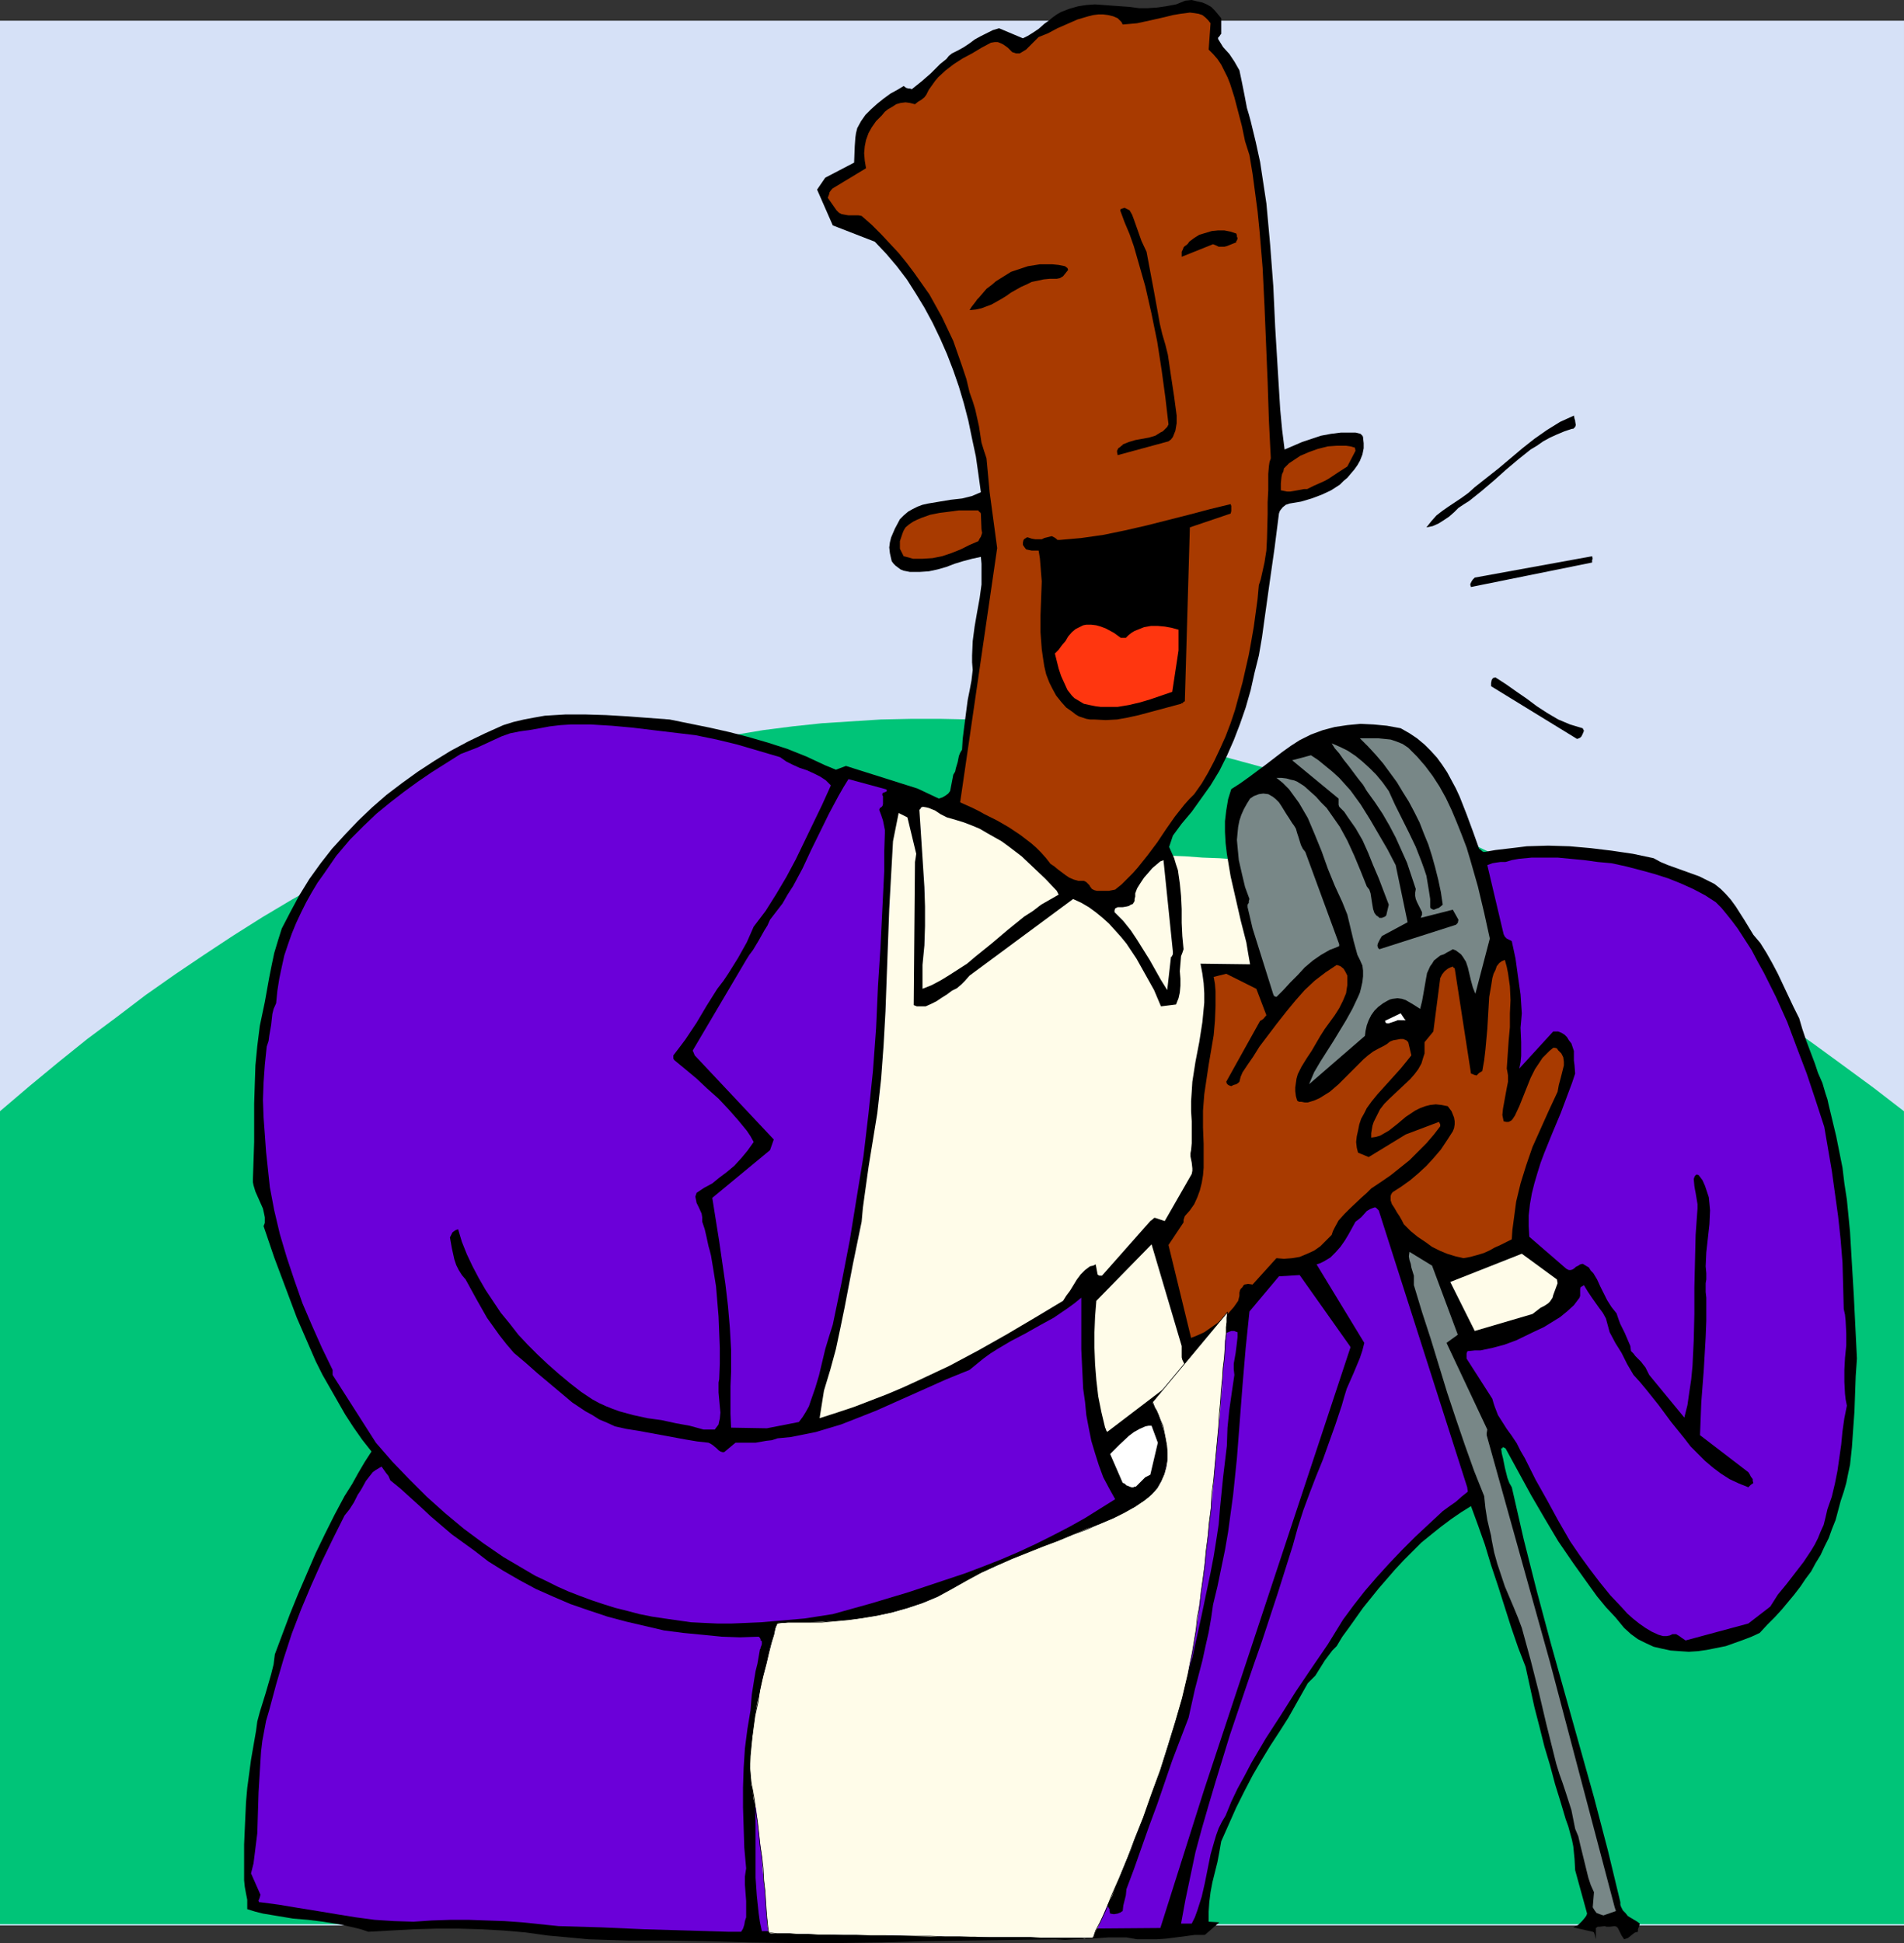
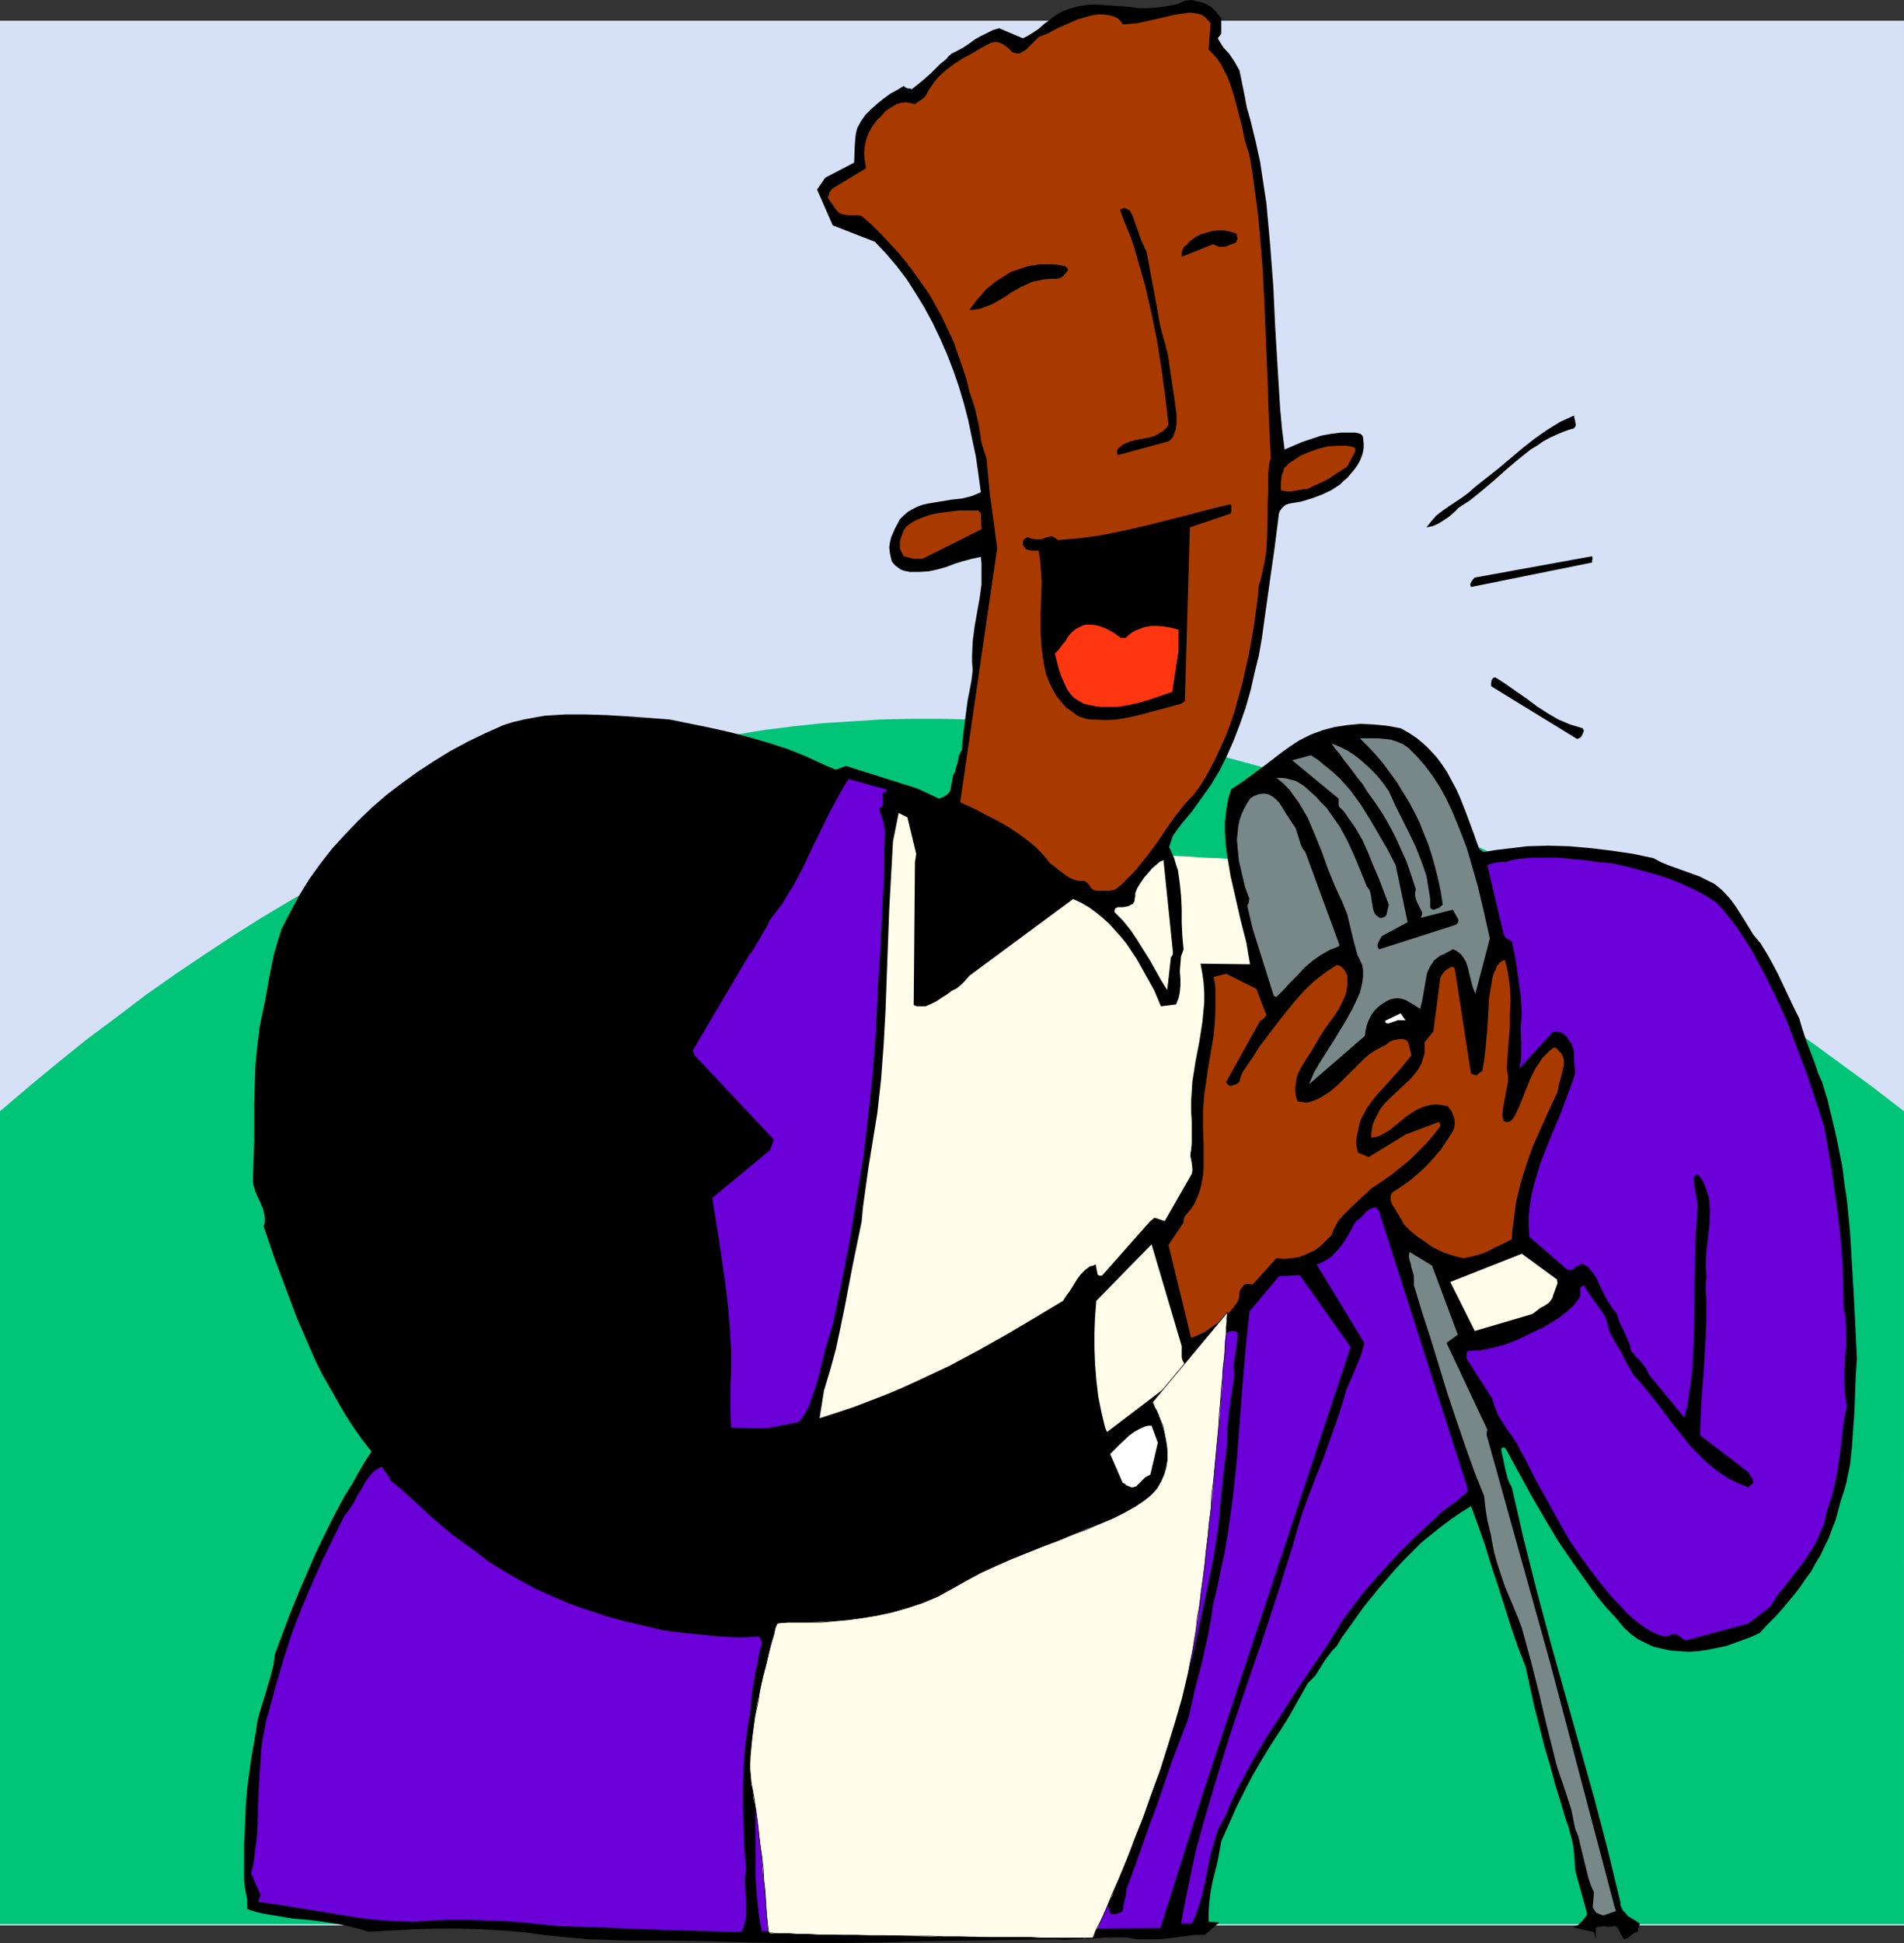
<svg xmlns="http://www.w3.org/2000/svg" xmlns:ns1="http://sodipodi.sourceforge.net/DTD/sodipodi-0.dtd" xmlns:ns2="http://www.inkscape.org/namespaces/inkscape" version="1.0" width="129.724mm" height="132.323mm" id="svg35" ns1:docname="Singer 25.wmf">
  <rect width="100%" height="100%" fill="#333333" stroke="none" />
  <ns1:namedview id="namedview35" pagecolor="#ffffff" bordercolor="#000000" borderopacity="0.25" ns2:showpageshadow="2" ns2:pageopacity="0.0" ns2:pagecheckerboard="0" ns2:deskcolor="#d1d1d1" ns2:document-units="mm" />
  <defs id="defs1">
    <pattern id="WMFhbasepattern" patternUnits="userSpaceOnUse" width="6" height="6" x="0" y="0" />
  </defs>
  <path style="fill:#d6e1f7;fill-opacity:1;fill-rule:evenodd;stroke:none" d="M 0,5.332 H 490.294 V 495.594 H 0 Z" id="path1" />
  <path style="fill:#00c478;fill-opacity:1;fill-rule:evenodd;stroke:none" d="m 0,286.013 7.595,-6.464 7.434,-6.14 7.434,-5.979 7.595,-5.656 7.434,-5.656 7.595,-5.332 7.434,-5.009 7.595,-5.009 7.434,-4.686 7.595,-4.524 7.434,-4.201 7.595,-4.04 7.595,-3.878 7.595,-3.717 7.434,-3.393 7.595,-3.232 7.595,-3.07 7.595,-2.747 7.595,-2.585 7.595,-2.585 7.595,-2.101 7.595,-1.939 7.595,-1.939 7.595,-1.616 7.595,-1.293 7.757,-1.293 7.595,-0.97 7.595,-0.808 7.595,-0.485 7.595,-0.485 7.757,-0.162 h 7.595 l 7.757,0.162 7.595,0.485 7.595,0.485 7.757,0.808 7.757,0.97 7.595,1.293 7.757,1.293 7.757,1.616 7.595,1.616 7.757,2.101 7.757,2.101 7.757,2.262 7.757,2.585 7.595,2.747 7.918,2.909 7.595,3.07 7.757,3.232 7.757,3.393 7.757,3.717 7.918,3.878 7.757,4.04 7.757,4.201 7.757,4.363 7.757,4.524 7.757,4.848 7.918,4.848 7.757,5.171 7.918,5.332 7.757,5.494 7.757,5.656 7.918,5.817 7.757,5.979 V 495.271 H 0 Z" id="path2" />
  <path style="fill:#fffce9;fill-opacity:1;fill-rule:evenodd;stroke:none" d="m 222.038,205.703 -26.987,175.809 72.074,-18.421 v -0.162 h 0.162 l 0.162,-0.323 0.485,-0.323 0.323,-0.485 0.646,-0.646 0.485,-0.646 0.808,-0.808 0.646,-0.808 0.97,-0.97 0.808,-0.97 0.97,-1.131 1.131,-1.131 1.131,-1.293 2.262,-2.747 2.586,-2.909 2.747,-3.07 3.07,-3.232 2.909,-3.555 3.232,-3.555 3.232,-3.555 6.626,-7.595 6.626,-7.433 3.232,-3.717 3.07,-3.555 3.07,-3.393 2.909,-3.393 2.747,-3.07 2.747,-2.909 2.262,-2.747 1.131,-1.293 0.97,-1.131 0.97,-1.131 0.97,-1.131 0.808,-0.808 0.808,-0.97 0.646,-0.808 0.646,-0.646 0.485,-0.646 0.485,-0.485 0.323,-0.323 0.323,-0.323 v -0.162 l 0.162,-0.162 v -60.919 h -2.101 l -0.97,-0.162 h -1.293 l -1.454,-0.162 h -1.616 -1.778 l -1.778,-0.162 -4.04,-0.162 -4.363,-0.162 -4.525,-0.323 -4.363,-0.162 -4.363,-0.323 -4.04,-0.162 h -1.778 l -1.778,-0.162 -1.616,-0.162 h -1.454 -1.293 l -1.131,-0.162 h -0.808 -0.646 -0.485 -0.162 v -0.162 h -0.323 l -0.323,-0.162 h -0.485 l -0.485,-0.162 -1.293,-0.162 -1.454,-0.323 -1.939,-0.323 -2.101,-0.485 -2.262,-0.485 -2.586,-0.485 -2.747,-0.646 -2.747,-0.485 -3.07,-0.646 -6.141,-1.293 -6.464,-1.293 -6.464,-1.293 -6.141,-1.293 -2.909,-0.485 -2.909,-0.646 -2.586,-0.646 -2.424,-0.485 -2.262,-0.485 -2.101,-0.323 -1.778,-0.485 -1.454,-0.323 -1.131,-0.162 -0.485,-0.162 h -0.485 l -0.162,-0.162 h -0.162 z" id="path3" />
  <path style="fill:#000000;fill-opacity:1;fill-rule:evenodd;stroke:none" d="m 478.174,349.679 -0.808,-16.321 -0.485,-8.079 -0.485,-8.241 -0.808,-8.241 -0.646,-4.201 -0.485,-4.04 -0.808,-4.04 -0.808,-4.04 -0.97,-4.04 -0.97,-4.04 -0.323,-1.454 -0.485,-1.454 -0.808,-2.747 -1.131,-2.585 -0.808,-2.424 -2.262,-5.979 -0.97,-2.909 -0.808,-2.747 -1.454,-2.909 -2.747,-5.817 -1.293,-2.747 -1.454,-2.747 -1.454,-2.585 -1.616,-2.585 -1.778,-2.101 -2.262,-3.717 -2.262,-3.555 -1.293,-1.777 -1.293,-1.454 -1.293,-1.293 -1.616,-1.293 -1.939,-0.97 -1.939,-0.97 -4.04,-1.454 -4.04,-1.454 -1.939,-0.808 -1.778,-0.97 -5.333,-1.131 -5.494,-0.808 -5.333,-0.646 -5.494,-0.485 -5.494,-0.162 -5.494,0.162 -2.586,0.323 -2.747,0.323 -2.747,0.323 -2.747,0.485 h -0.323 l -0.323,-0.162 -0.323,-0.323 -0.485,-0.323 -1.616,-4.524 -1.616,-4.363 -1.778,-4.524 -0.97,-2.101 -1.131,-2.101 -1.131,-2.101 -1.293,-1.939 -1.293,-1.777 -1.616,-1.777 -1.616,-1.616 -1.939,-1.616 -1.939,-1.293 -2.262,-1.293 -3.555,-0.646 -3.394,-0.323 -3.394,-0.162 -3.394,0.323 -3.232,0.485 -3.07,0.808 -3.07,1.131 -2.909,1.454 -2.262,1.454 -2.262,1.616 -4.202,3.232 -4.363,3.232 -2.262,1.616 -2.262,1.454 -0.808,2.585 -0.485,2.909 -0.323,2.747 v 2.747 l 0.162,2.909 0.323,2.747 0.485,2.909 0.485,2.909 1.293,5.656 1.293,5.656 1.454,5.656 0.485,2.909 0.485,2.747 -12.766,-0.162 0.485,2.585 0.323,2.424 0.162,2.585 v 2.424 l -0.485,5.009 -0.808,5.171 -0.97,5.009 -0.808,5.171 -0.162,2.585 -0.162,2.424 v 2.585 l 0.162,2.585 v 3.878 1.777 l -0.162,1.777 -0.162,0.808 v 0.808 l 0.323,1.616 0.162,1.454 v 0.646 l -0.162,0.808 -6.949,12.119 -2.424,-0.808 h -0.323 l -0.323,0.323 -0.646,0.485 -12.443,14.058 h -0.646 l -0.323,-0.162 -0.162,-0.162 -0.485,-2.585 -0.646,0.323 -0.808,0.162 -0.646,0.485 -0.646,0.485 -1.131,1.131 -0.97,1.293 -1.778,2.909 -0.97,1.293 -0.808,1.293 -7.272,4.363 -7.11,4.201 -7.434,4.201 -7.595,4.04 -7.918,3.717 -3.878,1.777 -4.202,1.777 -4.202,1.616 -4.202,1.616 -4.363,1.454 -4.525,1.454 1.131,-7.11 1.616,-5.332 1.454,-5.332 1.131,-5.332 1.131,-5.494 2.101,-10.988 1.131,-5.494 1.131,-5.494 0.323,-3.555 0.485,-3.555 0.97,-6.948 1.131,-6.948 1.131,-6.948 0.97,-8.726 0.646,-8.726 0.485,-8.726 0.323,-8.887 0.646,-17.452 0.485,-8.726 0.485,-8.726 1.454,-7.272 2.262,1.131 2.262,9.372 -0.162,1.131 -0.162,0.97 -0.323,36.842 0.808,0.323 h 0.646 0.808 0.808 l 1.454,-0.646 1.293,-0.646 1.454,-0.97 1.293,-0.808 1.293,-0.97 1.293,-0.646 1.131,-0.97 0.808,-0.808 1.293,-1.454 26.664,-19.714 2.101,0.97 1.939,1.131 1.778,1.293 1.778,1.454 1.616,1.454 1.616,1.777 1.454,1.616 1.454,1.777 1.293,1.939 1.293,1.939 2.262,4.04 2.262,4.04 1.778,4.201 3.878,-0.485 0.323,-0.808 0.323,-0.808 0.323,-1.454 0.162,-1.777 v -1.777 l -0.162,-1.939 0.162,-1.939 0.162,-1.939 0.323,-0.808 0.323,-0.97 -0.323,-3.393 -0.162,-3.393 v -1.777 -1.777 l -0.162,-3.393 -0.323,-3.232 -0.485,-3.393 -0.485,-1.454 -0.485,-1.616 -0.646,-1.454 -0.646,-1.454 0.97,-2.909 2.262,-3.07 2.586,-3.07 2.424,-3.393 2.424,-3.393 2.262,-3.717 1.939,-3.878 1.778,-4.04 1.616,-4.201 1.454,-4.201 1.293,-4.524 0.97,-4.363 1.131,-4.524 0.808,-4.686 0.646,-4.686 1.293,-9.211 0.646,-4.524 0.646,-4.524 1.131,-8.887 0.162,-0.485 0.162,-0.323 0.646,-0.808 0.808,-0.646 0.97,-0.323 2.909,-0.485 2.747,-0.808 2.586,-0.97 2.424,-1.131 2.262,-1.454 0.97,-0.97 0.97,-0.808 0.808,-0.97 0.97,-1.131 0.808,-1.131 0.646,-1.131 0.323,-0.808 0.323,-0.808 0.162,-0.808 0.162,-0.808 v -1.293 l -0.162,-1.454 v -0.162 l -0.162,-0.323 v 0 l -0.323,-0.323 -0.162,-0.162 -1.293,-0.323 h -1.131 -2.586 l -2.586,0.323 -2.586,0.485 -2.424,0.808 -2.424,0.808 -2.262,0.97 -2.262,0.97 -0.646,-5.171 -0.485,-5.171 -0.646,-10.503 -0.646,-10.665 -0.485,-10.503 -0.808,-10.665 -0.485,-5.332 -0.485,-5.332 -0.808,-5.332 -0.808,-5.332 -1.131,-5.171 -1.293,-5.332 -0.485,-1.777 -0.485,-1.616 -0.646,-3.393 -0.646,-3.232 -0.646,-3.07 -0.646,-1.131 -0.646,-1.131 -1.293,-1.939 -1.616,-1.777 -1.293,-2.101 V 9.695 l 0.323,-0.323 0.323,-0.485 0.162,-0.162 V 8.403 4.686 l -0.808,-0.97 -0.808,-0.97 -0.97,-0.97 -1.131,-0.646 -1.131,-0.485 -1.454,-0.323 L 306.878,0 l -1.616,0.162 -2.424,0.97 -2.586,0.485 -2.262,0.323 -2.424,0.162 h -2.262 l -2.424,-0.323 -2.262,-0.162 -2.262,-0.162 -2.101,-0.162 -2.262,-0.162 -2.262,0.162 -2.101,0.323 -2.262,0.646 -2.101,0.808 -1.131,0.646 -1.131,0.808 -0.97,0.808 -1.131,0.808 -1.454,1.293 -1.454,0.97 -1.293,0.808 -1.293,0.646 -6.141,-2.585 -1.616,0.485 -1.616,0.808 -1.616,0.808 -1.454,0.808 -1.293,0.97 -1.454,0.97 -1.454,0.808 -1.616,0.808 -0.808,0.646 -0.646,0.808 -1.616,1.293 -1.293,1.293 -1.131,1.131 -2.424,2.101 -2.424,1.939 -0.485,-0.162 h -0.323 l -0.646,-0.162 -0.646,-0.485 -1.616,0.97 -1.778,0.97 -1.778,1.293 -1.616,1.293 -1.616,1.454 -1.454,1.454 -1.131,1.616 -0.97,1.777 -0.323,1.293 -0.162,1.131 -0.162,2.262 -0.162,4.201 -7.434,3.878 -2.101,3.07 4.04,9.211 10.827,4.201 2.909,3.07 2.747,3.232 2.586,3.393 2.262,3.555 2.262,3.717 2.101,3.878 1.939,4.04 1.778,4.04 1.616,4.201 1.454,4.201 1.293,4.363 1.131,4.363 0.97,4.686 0.97,4.524 0.646,4.524 0.646,4.686 -1.131,0.485 -1.131,0.485 -1.293,0.323 -1.293,0.323 -2.909,0.323 -2.909,0.485 -2.909,0.485 -1.454,0.323 -1.293,0.485 -1.293,0.646 -1.131,0.646 -1.131,0.97 -0.97,0.97 -1.293,2.424 -0.485,1.131 -0.485,1.131 -0.323,1.293 -0.162,1.293 0.162,1.454 0.323,1.454 0.162,0.646 0.485,0.646 0.485,0.485 0.646,0.485 0.646,0.485 0.808,0.323 0.808,0.162 0.808,0.162 h 1.293 1.131 l 2.424,-0.162 2.262,-0.485 2.262,-0.646 2.101,-0.808 2.101,-0.646 2.424,-0.646 2.262,-0.485 0.162,1.777 v 1.777 1.777 1.777 l -0.485,3.555 -0.646,3.555 -0.646,3.717 -0.485,3.717 -0.162,3.717 v 1.777 l 0.162,1.939 -0.323,2.747 -0.485,2.585 -0.485,2.424 -0.323,2.424 -0.646,5.009 -0.323,2.585 -0.162,2.747 -0.485,0.808 -0.323,0.808 -0.323,1.616 -0.485,1.616 -0.162,0.808 -0.485,0.808 -0.808,4.201 -0.485,0.646 -0.646,0.485 -0.808,0.485 -0.97,0.323 -5.494,-2.585 -18.422,-5.817 -2.586,0.97 -2.747,-1.131 -2.424,-1.131 -2.424,-1.131 -4.848,-1.939 -5.01,-1.616 -5.01,-1.454 -5.01,-1.293 -5.01,-1.131 -10.342,-2.101 -10.827,-0.808 -5.494,-0.323 -5.333,-0.162 h -5.171 l -2.747,0.162 -2.586,0.162 -2.747,0.485 -2.586,0.485 -2.747,0.646 -2.586,0.808 -4.686,2.101 -4.363,2.101 -4.525,2.424 -4.202,2.585 -4.202,2.747 -4.04,2.909 -4.04,3.07 -3.717,3.232 -3.555,3.393 -3.394,3.555 -3.394,3.717 -2.909,3.717 -2.909,4.04 -2.586,4.201 -2.262,4.201 -2.262,4.363 -0.97,3.07 -0.97,3.232 -0.646,3.07 -0.646,3.232 -1.131,6.302 -0.646,3.07 -0.646,3.07 -0.646,5.171 -0.485,5.009 -0.162,4.848 -0.162,5.009 v 5.009 4.848 l -0.162,4.848 -0.162,4.686 v 0.808 l 0.162,0.808 0.485,1.616 0.646,1.454 0.646,1.454 0.646,1.454 0.323,1.454 0.162,0.808 v 0.808 0.646 l -0.323,0.808 2.747,8.079 2.909,7.756 2.909,7.756 3.232,7.433 1.616,3.717 1.778,3.555 1.939,3.393 1.939,3.393 1.939,3.393 2.101,3.232 2.262,3.232 2.424,3.07 -1.778,2.747 -1.616,2.747 -1.616,2.909 -1.939,3.07 -2.586,4.848 -2.424,4.848 -2.424,5.009 -4.525,10.503 -2.101,5.171 -1.939,5.171 -1.939,5.171 -0.323,2.585 -0.646,2.585 -1.454,5.009 -1.454,4.686 -0.646,2.424 -0.323,2.424 -1.293,7.433 -0.97,7.272 -0.323,3.717 -0.162,3.555 -0.162,3.555 -0.162,3.717 v 3.717 3.717 1.777 l 0.162,1.616 0.323,1.777 0.323,1.616 v 2.424 l 2.101,0.646 1.939,0.485 3.878,0.646 3.878,0.646 3.878,0.323 3.878,0.485 4.04,0.646 3.717,0.808 1.939,0.485 1.939,0.646 5.818,-0.323 5.979,-0.323 5.818,-0.162 h 5.656 l 5.656,0.162 5.818,0.323 5.656,0.485 5.818,0.808 5.333,0.485 5.171,0.485 5.171,0.162 5.01,0.162 h 10.019 l 10.019,0.162 11.312,0.323 11.312,0.162 h 11.15 l 11.312,-0.162 11.15,-0.323 11.15,-0.162 11.312,-0.162 11.312,-0.162 2.424,0.162 2.424,-0.162 4.363,-0.162 4.363,-0.323 h 2.262 2.424 l 2.747,0.485 h 2.586 2.424 l 2.424,-0.162 5.01,-0.646 2.424,-0.323 h 2.586 l 3.717,-3.232 -2.747,-0.162 v -2.585 l 0.162,-2.424 0.323,-2.585 0.485,-2.585 1.293,-5.171 0.485,-2.585 0.485,-2.747 1.939,-4.363 1.939,-4.363 2.101,-4.201 2.101,-4.04 2.262,-3.878 2.262,-3.717 2.424,-3.717 2.262,-3.555 5.01,-8.887 0.97,-0.97 0.97,-0.97 1.616,-2.585 0.808,-1.293 0.97,-1.293 0.97,-1.293 1.131,-1.131 1.454,-2.424 1.778,-2.424 3.555,-5.009 4.04,-5.009 2.101,-2.424 2.101,-2.424 2.262,-2.424 2.262,-2.262 2.262,-2.262 2.586,-2.101 2.424,-1.939 2.586,-1.939 2.586,-1.777 2.586,-1.616 1.778,4.848 1.778,5.009 1.616,5.332 1.778,5.332 3.394,10.665 1.778,5.171 1.939,5.009 1.131,5.171 1.131,5.171 1.293,5.009 1.293,5.171 1.454,4.848 1.293,4.848 1.454,4.686 1.293,4.363 0.646,1.777 0.485,1.777 0.485,1.777 0.323,1.616 0.162,1.616 0.162,1.616 0.162,2.909 3.07,11.15 -0.162,0.485 -0.323,0.485 -0.808,0.97 -0.97,0.97 -1.293,0.646 5.01,1.131 0.323,0.162 0.162,0.485 0.162,0.646 0.162,0.646 v -2.909 l 0.485,-0.323 h 0.485 l 1.293,-0.162 0.485,0.162 h 0.808 l 1.293,-0.162 0.485,0.162 0.323,0.323 0.485,0.97 0.485,0.97 0.323,0.485 0.323,0.485 0.485,-0.162 0.485,-0.162 1.616,-1.293 0.323,-0.162 0.646,-0.162 v -0.646 l 0.323,-0.808 0.162,-0.646 -0.646,-0.485 -0.808,-0.485 -1.616,-0.97 -0.646,-0.808 -0.646,-0.646 -0.485,-0.97 -0.162,-0.485 v -0.646 l -3.232,-13.412 -3.555,-13.573 -3.717,-13.25 -3.717,-13.25 -3.717,-13.25 -3.555,-13.25 -3.394,-13.412 -3.07,-13.412 -0.646,-1.131 -0.485,-1.293 -0.646,-2.585 -0.485,-2.424 -0.323,-1.293 -0.162,-1.293 h 0.323 v -0.162 l 0.162,-0.162 v 0 0 l 0.323,0.162 0.323,0.162 6.626,12.119 3.394,5.817 3.555,5.979 3.878,5.656 4.04,5.656 2.101,2.909 2.262,2.747 2.424,2.585 2.262,2.747 1.778,1.616 1.778,1.293 1.939,0.97 2.101,0.97 2.101,0.485 2.262,0.485 2.262,0.162 2.424,0.162 2.424,-0.162 2.262,-0.323 2.424,-0.485 2.424,-0.485 2.262,-0.808 2.262,-0.808 2.101,-0.808 2.101,-0.97 1.939,-2.101 1.939,-1.939 1.778,-1.939 1.616,-1.939 1.616,-1.939 1.616,-2.101 1.293,-1.939 1.454,-1.939 1.131,-2.101 1.293,-2.101 0.97,-2.101 1.131,-2.262 0.808,-2.262 0.97,-2.424 0.646,-2.424 0.646,-2.424 0.808,-2.424 0.646,-2.262 0.485,-2.424 0.485,-2.262 0.485,-4.524 0.323,-4.686 0.323,-4.524 0.162,-4.524 0.162,-4.524 z" id="path4" />
  <path style="fill:#6b00d9;fill-opacity:1;fill-rule:evenodd;stroke:none" d="m 475.588,361.798 -0.323,-1.616 -0.162,-1.454 -0.162,-3.07 v -3.07 l 0.162,-3.07 0.323,-3.232 v -3.07 l -0.162,-3.232 -0.162,-1.616 -0.323,-1.454 -0.162,-6.14 -0.162,-5.817 -0.485,-5.979 -0.646,-5.979 -0.808,-5.817 -0.808,-5.817 -0.97,-5.656 -0.97,-5.656 -2.262,-6.948 -2.262,-6.787 -2.586,-6.787 -2.424,-6.464 -2.909,-6.464 -3.07,-6.14 -1.616,-2.909 -1.616,-3.07 -1.778,-2.747 -1.778,-2.747 -1.454,-1.939 -1.293,-1.616 -1.454,-1.777 -1.454,-1.454 -2.747,-1.777 -3.07,-1.616 -3.232,-1.454 -3.232,-1.293 -3.555,-1.131 -3.555,-0.97 -3.717,-0.97 -3.717,-0.808 -3.555,-0.323 -3.555,-0.485 -3.394,-0.323 -3.394,-0.323 h -3.232 -3.394 l -3.394,0.323 -1.778,0.323 -1.616,0.485 h -1.293 l -1.131,0.162 -0.97,0.162 -1.293,0.485 4.202,17.775 0.162,0.323 0.162,0.323 0.485,0.485 0.646,0.323 0.646,0.323 0.485,2.262 0.485,2.262 0.646,4.686 0.646,4.524 0.323,4.848 -0.162,1.939 -0.162,1.777 0.162,3.717 v 1.777 1.777 l -0.162,1.616 -0.323,1.616 8.726,-9.534 h 1.293 l 0.808,0.323 0.808,0.485 0.646,0.646 0.485,0.808 0.646,0.808 0.323,0.97 0.323,0.97 v 1.131 1.293 l 0.162,1.293 0.162,2.101 -0.808,2.424 -0.97,2.585 -1.939,5.171 -2.101,5.009 -2.101,5.171 -0.97,2.585 -0.808,2.585 -0.808,2.747 -0.646,2.585 -0.485,2.747 -0.323,2.909 v 2.747 l 0.162,2.909 v -0.162 l 9.534,8.241 0.646,0.323 h 0.485 l 0.485,-0.162 0.485,-0.323 0.323,-0.323 0.646,-0.323 0.485,-0.323 0.646,-0.162 0.808,0.485 0.808,0.485 0.485,0.808 0.646,0.646 0.97,1.616 0.808,1.777 1.778,3.555 1.131,1.777 0.646,0.808 0.646,0.808 0.485,1.454 0.485,1.293 1.131,2.262 0.97,2.262 0.485,1.131 0.162,1.293 0.646,0.646 0.485,0.646 1.454,1.454 0.485,0.646 0.646,0.808 0.485,0.97 0.485,0.97 9.05,10.988 0.808,-3.232 0.485,-3.393 0.485,-3.232 0.323,-3.393 0.323,-6.625 0.162,-6.787 v -6.787 l 0.162,-6.787 0.162,-6.787 0.485,-6.787 v -1.131 l -0.162,-0.97 -0.323,-1.939 -0.162,-0.808 -0.162,-0.97 -0.162,-1.777 0.162,-0.485 0.162,-0.323 0.323,-0.323 h 0.323 l 0.323,0.162 0.97,1.293 0.646,1.454 0.485,1.454 0.485,1.454 0.162,1.616 0.162,1.777 -0.162,3.555 -0.808,7.272 -0.162,3.555 0.162,1.777 v 1.616 l -0.162,0.97 v 0.808 1.454 l 0.162,1.454 v 1.616 4.363 l -0.162,4.201 -0.485,8.403 -0.646,8.403 -0.323,8.403 12.443,9.534 0.323,0.485 0.323,0.646 0.485,0.646 v 0.485 l 0.162,0.485 -0.162,0.162 -0.485,0.323 -0.323,0.323 -0.323,0.323 -2.424,-0.97 -2.424,-1.131 -2.262,-1.454 -1.939,-1.454 -2.101,-1.777 -1.778,-1.777 -1.939,-1.939 -1.616,-2.101 -3.394,-4.201 -3.232,-4.363 -3.232,-4.04 -1.616,-1.939 -1.616,-1.777 -1.616,-2.747 -1.454,-2.909 -1.616,-2.585 -1.454,-2.747 -0.485,-1.777 -0.485,-1.777 -0.808,-1.454 -0.97,-1.293 -1.939,-2.747 -0.97,-1.454 -0.97,-1.616 -0.485,0.323 -0.323,0.162 -0.162,0.485 v 1.777 l -0.162,0.485 -1.454,1.939 -1.778,1.616 -1.778,1.454 -2.101,1.293 -2.101,1.293 -2.424,1.131 -4.686,2.262 -3.07,1.131 -3.07,0.808 -3.07,0.646 h -1.454 l -1.454,0.162 h -0.323 l -0.162,0.162 -0.162,0.485 v 0.646 0.646 l 6.626,10.342 0.323,1.131 0.323,0.97 0.808,2.101 1.131,1.777 1.131,1.777 1.293,1.777 1.293,1.939 0.97,1.939 1.131,1.939 2.747,5.494 2.909,5.171 2.909,5.332 3.07,5.332 2.424,3.555 2.586,3.555 2.586,3.393 2.747,3.393 2.909,3.07 1.454,1.616 1.454,1.293 1.616,1.293 1.616,1.131 1.616,0.97 1.778,0.808 1.131,0.323 h 0.97 l 0.808,-0.162 0.646,-0.323 h 0.485 0.485 l 0.808,0.485 0.646,0.485 0.97,0.646 16.16,-4.363 5.656,-4.363 1.939,-3.07 2.262,-2.747 4.363,-5.656 1.939,-2.909 0.97,-1.616 0.808,-1.616 0.646,-1.616 0.808,-1.777 0.485,-1.939 0.485,-2.101 1.131,-3.232 0.808,-3.393 0.646,-3.232 0.485,-3.393 0.485,-3.393 0.323,-3.393 0.485,-3.393 z" id="path5" />
  <path style="fill:#788787;fill-opacity:1;fill-rule:evenodd;stroke:none" d="m 415.796,490.908 -16.645,-63.02 -16.322,-58.495 v -0.323 -0.162 l 0.162,-0.97 -10.504,-22.299 2.909,-2.101 -6.626,-17.775 -5.818,-3.555 -0.162,1.131 0.162,0.97 0.323,0.97 0.162,0.97 0.646,2.101 v 1.131 1.293 l 2.101,6.948 2.262,6.948 4.202,13.735 2.262,6.787 2.262,6.625 2.424,6.787 2.586,6.464 0.323,3.07 0.485,3.07 0.646,2.747 0.323,1.293 0.162,1.131 0.646,3.232 0.808,2.909 0.97,2.909 0.97,2.909 2.262,5.332 1.131,2.747 0.97,2.585 2.262,8.241 2.101,8.241 1.939,8.241 0.97,3.878 0.97,3.878 0.646,2.585 0.808,2.585 0.808,2.262 0.808,2.424 1.454,4.524 0.485,2.424 0.485,2.424 0.808,1.939 0.485,2.101 2.101,8.564 0.646,1.939 0.808,1.777 -0.323,3.878 0.485,0.808 0.485,0.646 0.808,0.323 0.97,0.323 3.232,-1.131 z" id="path6" />
  <path style="fill:#000000;fill-opacity:1;fill-rule:evenodd;stroke:none" d="m 410.14,143.814 -0.162,-0.646 -30.219,5.494 -0.485,0.485 -0.323,0.485 -0.323,0.646 v 0.323 l 0.162,0.485 31.189,-6.302 v -0.323 -0.323 z" id="path7" />
  <path style="fill:#000000;fill-opacity:1;fill-rule:evenodd;stroke:none" d="m 407.555,187.444 -1.616,-0.485 -1.616,-0.485 -3.07,-1.293 -2.747,-1.616 -2.747,-1.777 -2.586,-1.939 -2.586,-1.777 -2.747,-1.939 -2.747,-1.777 -0.646,0.162 -0.323,0.485 -0.162,0.808 v 0.808 l 22.139,13.573 0.485,-0.162 0.323,-0.162 0.323,-0.323 0.323,-0.646 0.323,-0.808 z" id="path8" />
  <path style="fill:#000000;fill-opacity:1;fill-rule:evenodd;stroke:none" d="m 405.616,108.426 v -0.162 l -0.162,-0.485 -0.162,-0.808 -1.778,0.808 -1.778,0.808 -3.394,2.101 -3.232,2.262 -3.07,2.424 -6.141,5.171 -3.07,2.424 -3.07,2.424 -1.616,1.454 -1.778,1.293 -3.394,2.262 -1.616,1.131 -1.454,1.131 -1.293,1.454 -0.646,0.808 -0.646,0.808 0.808,-0.162 0.808,-0.162 1.454,-0.646 1.293,-0.808 1.454,-0.97 1.293,-1.131 1.131,-1.131 1.454,-0.97 1.293,-0.808 3.232,-2.585 3.232,-2.747 3.07,-2.747 3.07,-2.585 3.232,-2.585 1.616,-0.97 1.616,-1.131 1.778,-0.97 1.778,-0.808 1.939,-0.808 1.939,-0.646 h 0.323 l 0.162,-0.162 0.323,-0.323 0.162,-0.485 z" id="path9" />
  <path style="fill:#a83a00;fill-opacity:1;fill-rule:evenodd;stroke:none" d="m 402.707,274.217 v -0.97 l -0.162,-1.131 -0.485,-0.97 -0.808,-0.808 -0.323,-0.485 -0.485,-0.162 h -0.485 l -0.97,0.808 -0.808,0.808 -0.97,0.97 -0.646,0.97 -1.293,1.939 -1.131,2.262 -0.97,2.424 -0.97,2.424 -0.97,2.424 -1.131,2.424 -0.323,0.485 -0.323,0.485 -0.323,0.323 -0.646,0.323 h -0.646 l -0.646,-0.162 -0.162,-0.808 -0.162,-0.808 0.162,-1.616 0.323,-1.777 0.323,-1.777 0.323,-1.777 0.323,-1.616 v -1.616 l -0.162,-0.97 -0.162,-0.808 0.485,-7.11 0.323,-3.555 v -3.555 l 0.162,-3.393 -0.162,-3.555 -0.485,-3.393 -0.323,-1.616 -0.485,-1.777 -0.808,0.323 -0.646,0.485 -0.646,0.808 -0.323,0.97 -0.485,0.97 -0.323,1.131 -0.323,2.101 -0.485,2.747 -0.162,2.747 -0.162,2.747 -0.162,2.747 -0.485,5.332 -0.323,2.747 -0.485,2.747 -0.808,0.485 -0.646,0.646 -0.646,-0.162 -0.323,-0.162 -0.485,-0.162 -4.202,-27.147 h -0.162 l -0.162,-0.162 -0.162,-0.162 v -0.162 0 l -0.162,0.162 -0.485,0.162 -0.646,0.323 -0.808,0.646 -0.646,0.808 -0.485,0.97 -1.778,13.735 -2.262,2.747 v 1.131 0.97 0.808 l -0.323,0.97 -0.485,1.616 -0.808,1.454 -0.97,1.293 -1.131,1.293 -5.333,5.009 -1.293,1.293 -1.131,1.454 -0.808,1.616 -0.808,1.616 -0.323,0.97 -0.162,0.97 -0.162,0.97 v 1.131 l 1.131,-0.162 1.131,-0.323 1.131,-0.646 1.131,-0.646 2.262,-1.777 2.101,-1.777 2.424,-1.616 1.293,-0.646 1.293,-0.485 1.293,-0.323 1.454,-0.162 1.454,0.162 1.616,0.323 0.485,0.646 0.485,0.646 0.323,0.808 0.323,0.808 0.162,0.97 v 0.808 l -0.162,0.97 -0.323,0.808 -1.454,2.262 -1.616,2.424 -1.939,2.262 -1.778,1.939 -2.101,1.939 -2.101,1.777 -2.262,1.616 -2.262,1.454 -0.323,0.485 -0.162,0.485 v 0.646 0.485 l 0.323,0.97 0.646,0.97 0.646,1.131 0.646,0.97 0.646,1.131 0.485,0.97 1.778,1.777 1.778,1.454 1.939,1.293 1.778,1.293 1.939,0.97 1.939,0.808 2.101,0.646 2.101,0.485 1.778,-0.323 1.778,-0.485 1.616,-0.485 1.454,-0.646 1.454,-0.808 1.454,-0.646 2.909,-1.454 0.162,-2.424 0.323,-2.424 0.323,-2.424 0.323,-2.424 1.131,-4.686 1.454,-4.686 1.616,-4.686 2.101,-4.686 2.101,-4.686 2.262,-4.848 0.323,-1.777 0.485,-1.777 z" id="path10" />
  <path style="fill:#fffce9;fill-opacity:1;fill-rule:evenodd;stroke:none" d="m 400.929,329.319 -9.05,-6.625 -18.422,7.272 6.302,12.604 14.867,-4.363 2.101,-1.616 0.97,-0.485 0.97,-0.646 0.485,-0.485 0.323,-0.485 0.323,-0.485 0.162,-0.646 1.131,-3.07 z" id="path11" />
  <path style="fill:#788787;fill-opacity:1;fill-rule:evenodd;stroke:none" d="m 383.638,241.576 -1.454,-6.625 -1.616,-6.787 -1.939,-6.787 -0.97,-3.232 -1.293,-3.393 -1.293,-3.232 -1.293,-3.07 -1.454,-3.07 -1.616,-2.909 -1.778,-2.747 -1.939,-2.585 -2.101,-2.424 -2.262,-2.262 -1.454,-0.97 -1.616,-0.646 -1.454,-0.485 -1.616,-0.162 -1.616,-0.162 h -4.686 l 2.101,2.101 1.939,2.101 1.939,2.262 1.778,2.424 1.778,2.424 1.454,2.424 1.616,2.585 1.454,2.747 1.293,2.585 1.131,2.909 1.131,2.747 0.97,3.07 0.808,2.909 0.808,3.232 0.646,3.07 0.485,3.232 -0.97,0.808 -0.485,0.162 -0.808,0.323 h -0.162 l -0.323,-0.162 -0.323,-0.162 -0.162,-0.323 v -2.101 l -0.323,-2.101 -0.323,-1.939 -0.323,-1.939 -0.646,-1.939 -0.646,-1.777 -1.454,-3.717 -1.778,-3.717 -3.555,-7.11 -1.616,-3.555 -1.616,-2.262 -1.616,-1.939 -1.778,-1.777 -1.778,-1.616 -1.778,-1.454 -1.939,-1.293 -1.939,-0.97 -2.262,-0.97 0.808,1.293 1.131,1.293 1.131,1.616 1.293,1.616 2.424,3.232 1.293,1.616 0.97,1.616 2.101,2.909 1.939,2.909 1.778,3.07 1.616,3.07 1.454,3.232 1.454,3.232 1.131,3.393 1.131,3.393 -0.162,0.97 v 0.808 l 0.162,0.808 0.323,0.808 0.646,1.293 0.646,1.293 v 0.646 l -0.162,0.323 -0.162,0.485 8.242,-2.101 1.454,2.585 -0.162,0.808 -0.162,0.162 -0.323,0.323 -19.715,6.302 -0.323,-0.323 -0.162,-0.485 v -0.323 l 0.162,-0.485 0.485,-0.97 0.485,-0.808 6.626,-3.555 -3.07,-14.705 -2.101,-4.04 -2.262,-3.878 -2.262,-3.878 -2.424,-3.878 -1.293,-1.777 -1.293,-1.777 -1.454,-1.616 -1.454,-1.616 -1.778,-1.616 -1.778,-1.454 -1.778,-1.454 -1.939,-1.293 -4.848,1.293 11.958,9.857 v 0.646 0.97 l 0.162,0.485 1.293,1.293 0.97,1.454 1.939,2.747 1.778,3.07 1.454,3.232 1.293,3.232 1.454,3.393 1.293,3.393 1.293,3.393 -0.646,2.747 -0.162,0.162 -0.162,0.162 -0.808,0.323 h -0.646 l -0.323,-0.323 -0.485,-0.323 -0.485,-0.646 -0.323,-0.97 -0.323,-1.939 -0.323,-2.101 -0.323,-0.97 -0.646,-0.808 -1.616,-4.04 -1.616,-3.878 -1.778,-3.878 -1.939,-3.555 -2.262,-3.232 -1.131,-1.616 -1.454,-1.454 -1.293,-1.454 -1.616,-1.454 -1.454,-1.293 -1.778,-1.131 -0.808,-0.323 -0.808,-0.162 -1.131,-0.323 -1.293,-0.162 h -1.293 l 1.616,1.293 1.616,1.616 1.293,1.777 1.293,1.777 1.131,1.939 1.131,1.939 1.778,4.201 1.778,4.363 1.616,4.524 1.778,4.363 0.97,2.101 0.97,2.101 0.646,1.616 0.646,1.616 0.808,3.393 0.808,3.393 0.485,1.777 0.485,1.777 0.646,1.293 0.646,1.454 0.162,1.293 v 1.454 l -0.162,1.454 -0.323,1.454 -0.323,1.293 -0.485,1.131 -1.454,3.07 -1.616,2.909 -3.232,5.332 -3.394,5.332 -1.616,2.747 -1.293,3.07 14.382,-12.442 0.162,-1.293 0.323,-1.454 0.485,-1.293 0.646,-1.293 0.808,-1.131 0.97,-0.97 1.293,-0.97 1.131,-0.646 0.646,-0.323 0.646,-0.162 1.293,-0.162 1.131,0.162 0.97,0.323 1.939,1.131 1.778,1.131 0.485,-1.939 0.323,-1.777 0.646,-3.717 0.323,-1.777 0.808,-1.777 0.485,-0.646 0.485,-0.808 0.808,-0.646 0.808,-0.646 0.485,-0.162 0.485,-0.162 0.808,-0.485 0.646,-0.323 0.808,-0.485 0.808,0.323 0.646,0.485 0.646,0.485 0.485,0.646 0.808,1.293 0.485,1.454 0.808,3.393 0.485,1.777 0.646,1.616 z" id="path12" />
  <path style="fill:#6b00d9;fill-opacity:1;fill-rule:evenodd;stroke:none" d="m 377.82,382.805 -22.786,-71.261 -0.323,-0.323 -0.323,-0.323 -0.323,-0.162 -0.485,0.162 -0.808,0.323 -0.808,0.485 -1.454,1.616 -0.808,0.646 -0.646,0.485 -1.778,3.232 -0.97,1.616 -1.131,1.616 -1.293,1.454 -1.293,1.293 -1.616,0.97 -0.97,0.485 -0.97,0.323 12.282,20.199 -0.485,1.939 -0.646,1.939 -1.616,3.878 -1.778,4.04 -0.646,2.101 -0.646,2.262 -1.616,4.848 -1.616,4.524 -1.616,4.524 -1.778,4.363 -1.616,4.201 -1.616,4.363 -1.454,4.524 -1.293,4.686 -3.878,12.281 -4.04,12.281 -2.101,5.979 -2.101,6.14 -4.04,11.958 -3.717,12.119 -1.778,5.979 -1.778,6.14 -1.616,5.979 -1.293,6.14 -1.293,6.14 -1.131,6.14 h 2.747 l 0.808,-1.616 0.646,-1.777 1.131,-3.555 0.808,-3.555 1.454,-7.272 0.97,-3.393 0.485,-1.616 0.646,-1.777 0.808,-1.616 0.97,-1.616 1.454,-3.555 1.616,-3.393 1.778,-3.232 1.778,-3.393 3.717,-6.302 3.878,-5.979 3.878,-6.14 4.04,-5.979 4.202,-6.14 3.878,-6.302 2.747,-3.717 2.909,-3.717 3.07,-3.555 3.232,-3.555 3.232,-3.393 3.394,-3.393 7.11,-6.625 1.778,-1.293 1.616,-1.131 1.454,-1.293 1.616,-1.293 z" id="path13" />
  <path style="fill:#a83a00;fill-opacity:1;fill-rule:evenodd;stroke:none" d="m 370.872,289.891 v -0.485 l -0.323,-0.646 -8.565,3.232 -9.534,5.817 -2.747,-1.131 -0.323,-1.293 -0.162,-1.454 0.162,-1.454 0.323,-1.454 0.323,-1.616 0.485,-1.454 0.808,-1.454 0.646,-1.293 1.293,-1.777 1.454,-1.777 3.07,-3.393 2.909,-3.232 1.454,-1.777 1.293,-1.616 -0.808,-3.393 -0.485,-0.485 -0.808,-0.323 h -0.808 l -0.808,0.162 -0.97,0.162 -0.808,0.323 -0.808,0.646 -0.808,0.485 -1.293,0.646 -1.454,0.808 -1.293,0.97 -1.131,0.97 -2.101,2.101 -2.262,2.262 -2.101,2.101 -2.262,1.939 -1.293,0.808 -1.293,0.808 -1.454,0.646 -1.616,0.485 h -0.808 l -0.808,-0.162 h -0.646 l -0.485,-0.323 -0.323,-1.131 -0.162,-1.293 v -0.97 l 0.162,-1.131 0.162,-1.131 0.323,-1.131 0.97,-1.939 1.293,-2.101 1.293,-1.939 1.131,-1.939 1.131,-1.939 1.131,-1.777 1.293,-1.777 1.293,-1.777 1.131,-1.777 0.97,-1.939 0.808,-1.939 0.162,-1.131 0.162,-0.97 v -1.131 -1.293 l -0.485,-0.97 -0.485,-0.808 -0.808,-0.646 -0.485,-0.162 -0.485,-0.162 -1.454,0.97 -1.454,0.97 -2.747,2.101 -2.586,2.424 -2.424,2.747 -2.262,2.747 -2.424,3.07 -4.525,5.979 -0.808,1.293 -0.808,1.293 -1.454,2.101 -0.646,0.97 -0.646,0.97 -0.485,1.131 -0.323,1.293 -0.323,0.323 -0.485,0.323 -0.646,0.162 -0.646,0.323 -0.485,-0.162 -0.323,-0.162 -0.323,-0.323 -0.162,-0.485 8.726,-15.674 0.323,-0.162 0.485,-0.323 0.808,-0.97 -2.586,-6.787 -7.757,-3.878 -3.232,0.808 0.323,1.777 0.162,1.939 v 3.717 l -0.162,3.878 -0.323,3.717 -1.293,7.595 -1.131,7.595 -0.162,2.101 -0.162,2.101 v 4.363 l 0.162,4.201 v 4.201 1.939 l -0.162,1.939 -0.323,1.939 -0.485,1.939 -0.646,1.777 -0.808,1.777 -1.131,1.616 -1.293,1.454 -0.162,0.485 -0.162,0.485 v 0.646 l -0.323,0.485 -0.323,0.485 -3.232,4.848 5.818,23.915 1.616,-0.646 1.778,-0.808 1.616,-1.131 1.616,-1.131 1.616,-1.293 1.454,-1.454 1.293,-1.454 1.131,-1.616 0.162,-0.646 0.162,-0.646 v -0.808 l 0.162,-0.646 0.162,-0.323 0.485,-0.485 0.162,-0.323 0.323,-0.323 0.97,-0.162 1.131,0.162 6.141,-6.787 1.939,0.162 2.101,-0.162 1.939,-0.323 1.939,-0.808 1.778,-0.808 1.616,-1.131 1.454,-1.454 1.454,-1.454 0.323,-0.97 0.485,-0.97 0.97,-1.777 1.454,-1.616 1.454,-1.454 2.909,-2.747 1.454,-1.293 1.131,-1.131 2.424,-1.616 2.586,-1.777 2.424,-1.939 2.424,-1.939 2.262,-2.262 2.101,-2.101 1.939,-2.262 z" id="path14" />
  <path style="fill:#ffffff;fill-opacity:1;fill-rule:evenodd;stroke:none" d="m 361.984,262.583 -0.323,-0.323 -0.323,-0.485 -0.323,-0.485 -0.323,-0.485 -4.04,1.939 0.162,0.485 0.323,0.162 h 0.485 l 0.485,-0.162 0.97,-0.323 0.485,-0.162 0.323,-0.162 z" id="path15" />
  <path style="fill:#a83a00;fill-opacity:1;fill-rule:evenodd;stroke:none" d="m 349.056,116.021 -0.162,-0.808 -1.131,-0.323 -1.131,-0.162 h -1.131 -1.293 l -2.262,0.162 -2.586,0.646 -2.262,0.808 -2.262,0.97 -1.939,1.293 -0.97,0.646 -0.808,0.808 -0.485,0.485 -0.162,0.808 -0.323,0.646 -0.162,0.808 -0.162,1.616 v 1.777 l 0.808,0.162 0.808,0.162 h 0.808 l 0.97,-0.162 1.778,-0.323 0.808,-0.162 h 0.808 l 1.616,-0.808 1.454,-0.646 1.454,-0.646 1.131,-0.646 2.424,-1.616 2.262,-1.454 z" id="path16" />
  <path style="fill:#6b00d9;fill-opacity:1;fill-rule:evenodd;stroke:none" d="m 347.601,346.447 -12.928,-18.26 -5.333,0.323 -7.595,9.049 -0.97,9.372 -0.808,9.534 -1.454,18.906 -0.97,9.372 -1.293,9.534 -0.808,4.686 -0.97,4.686 -0.97,4.686 -1.131,4.686 -0.485,3.393 -0.646,3.717 -0.808,3.555 -0.808,3.717 -1.939,7.433 -1.616,7.272 -2.101,5.494 -2.101,5.494 -3.878,11.311 -2.101,5.656 -1.939,5.494 -1.939,5.494 -1.939,5.171 -0.162,1.616 -0.323,1.293 -0.323,1.293 -0.162,1.454 -0.323,0.162 -0.162,0.162 -0.808,0.323 -0.97,0.162 -0.97,-0.162 -0.162,-0.646 v -0.485 l -0.485,-0.808 -0.162,-0.97 v -0.485 -0.646 l 2.262,-4.686 2.262,-4.848 2.101,-5.009 2.101,-5.009 3.717,-10.342 1.778,-5.171 1.778,-5.332 1.616,-5.332 1.454,-5.332 2.909,-10.826 2.424,-10.988 2.262,-10.826 0.808,-4.201 0.646,-4.04 0.646,-4.201 0.323,-4.04 0.808,-8.079 0.485,-4.04 0.485,-4.04 0.162,-4.686 0.485,-4.686 0.646,-4.524 0.646,-4.363 -0.162,-1.454 v -1.454 l 0.485,-2.747 0.162,-1.293 0.162,-1.293 0.162,-1.454 v -1.293 l -0.485,-0.162 -0.323,-0.162 h -0.808 l -0.808,0.323 -0.808,0.323 -1.454,1.293 -0.808,0.646 -0.646,0.485 -0.646,0.808 -0.646,0.808 -0.646,0.485 -0.485,0.485 -0.162,6.787 -10.989,8.403 0.646,0.808 0.485,0.97 0.485,0.97 0.323,1.131 0.162,0.97 0.162,1.131 v 2.424 l -0.323,2.424 -0.485,2.262 -0.485,2.262 -0.646,2.262 -0.485,0.646 -0.323,0.646 -0.323,0.646 v 0.808 l -0.485,0.808 -0.646,0.646 -1.131,1.131 -1.454,0.808 -1.616,0.808 -3.232,1.616 -1.616,0.97 -0.646,0.646 -0.808,0.646 -9.696,4.848 -9.858,4.686 -5.01,2.262 -5.171,2.101 -5.171,2.101 -5.171,1.939 -5.333,1.939 -5.333,1.777 -5.494,1.454 -5.494,1.454 -5.494,1.293 -5.656,1.131 -5.494,0.808 -5.818,0.646 -1.293,1.939 -1.131,1.939 -0.97,2.262 -0.97,2.262 -0.646,2.262 -0.646,2.585 -0.485,2.424 -0.323,2.585 -0.646,5.171 -0.162,2.747 -0.162,2.585 -0.323,5.171 -0.162,2.424 -0.323,2.424 0.323,4.848 0.162,4.848 v 9.695 4.848 l 0.323,4.686 0.485,4.524 0.323,2.262 0.485,2.262 102.616,-0.808 11.312,-35.711 37.653,-113.759 z" id="path17" />
  <path style="fill:#788787;fill-opacity:1;fill-rule:evenodd;stroke:none" d="m 344.854,243.03 -8.726,-23.754 -0.646,-0.808 -0.485,-0.97 -0.646,-2.101 -0.323,-0.97 -0.323,-1.131 -0.485,-0.808 -0.485,-0.646 -0.808,-1.293 -0.646,-0.97 -1.293,-2.101 -0.646,-0.97 -0.808,-0.808 -0.808,-0.646 -1.131,-0.646 -1.293,-0.162 -1.131,0.162 -1.293,0.485 -0.485,0.323 -0.485,0.323 -0.808,1.293 -0.808,1.454 -0.646,1.454 -0.485,1.454 -0.323,1.616 -0.162,1.616 -0.162,1.777 0.162,1.777 0.323,3.393 0.808,3.555 0.808,3.393 1.131,3.07 -0.162,0.485 v 0.485 l -0.323,0.485 v 0.646 l 1.293,5.494 5.333,16.967 v 0 l 0.162,0.323 0.162,0.162 0.485,0.162 1.778,-1.777 1.778,-1.939 1.939,-1.939 1.778,-1.939 2.101,-1.777 2.101,-1.454 1.131,-0.646 1.131,-0.646 1.293,-0.485 1.131,-0.485 z" id="path18" />
  <path style="fill:#a83a00;fill-opacity:1;fill-rule:evenodd;stroke:none" d="m 327.24,117.96 -0.485,-9.695 -0.323,-9.857 -0.808,-19.552 -0.485,-9.857 -0.808,-9.695 -0.485,-4.848 -0.646,-4.848 -0.646,-4.848 -0.808,-4.848 -1.131,-3.555 -0.808,-3.878 -0.97,-3.717 -0.97,-3.717 -1.131,-3.555 -0.646,-1.616 -0.808,-1.616 -0.808,-1.616 -0.97,-1.454 -1.131,-1.293 -1.131,-1.131 0.485,-6.787 -0.646,-0.808 -0.646,-0.646 -0.808,-0.646 -0.97,-0.323 -0.97,-0.162 -1.293,-0.162 -1.131,0.162 -1.293,0.162 -1.939,0.323 -1.939,0.485 -3.555,0.808 -3.717,0.808 -1.778,0.162 -1.939,0.162 -0.162,-0.323 -0.162,-0.323 -0.485,-0.485 -0.485,-0.485 -1.131,-0.485 -1.293,-0.323 -1.293,-0.162 h -1.293 l -1.293,0.162 -1.293,0.323 -2.747,0.808 -5.171,2.262 -2.424,1.293 -2.424,0.97 -0.808,0.808 -1.616,1.616 -0.808,0.808 -0.808,0.485 -0.808,0.485 h -0.97 l -0.485,-0.162 -0.485,-0.162 -0.485,-0.485 -0.646,-0.646 -1.131,-0.808 -0.646,-0.323 -0.808,-0.323 h -0.808 l -0.97,0.162 -2.424,1.293 -2.424,1.454 -2.424,1.293 -2.262,1.454 -2.101,1.616 -1.939,1.777 -0.808,0.97 -0.808,1.131 -0.808,1.131 -0.646,1.293 -0.485,0.646 -0.808,0.646 -0.808,0.485 -0.808,0.646 -1.293,-0.323 -1.131,-0.162 -1.293,0.162 -1.131,0.323 -0.97,0.646 -1.131,0.646 -0.808,0.646 -0.808,0.97 -1.454,1.454 -1.131,1.616 -0.808,1.454 -0.646,1.777 -0.323,1.616 -0.162,1.777 0.162,1.939 0.323,1.939 -8.565,5.171 -0.323,0.323 -0.485,0.646 -0.162,0.646 -0.323,0.808 2.262,3.232 0.646,0.646 0.646,0.323 0.808,0.162 0.97,0.162 h 2.586 l 0.808,0.162 2.586,2.262 2.424,2.424 2.262,2.424 2.262,2.424 2.101,2.585 1.939,2.585 1.939,2.747 1.939,2.747 1.616,2.909 1.616,2.909 1.454,3.07 1.454,3.07 1.131,3.232 1.131,3.232 1.131,3.393 0.808,3.393 0.808,2.262 0.646,2.101 0.97,4.363 0.646,4.201 0.646,2.101 0.646,1.939 0.808,8.726 1.939,14.381 -9.534,65.444 3.232,1.454 1.616,0.808 1.454,0.808 3.232,1.616 3.07,1.777 2.909,1.939 2.747,2.101 1.293,1.131 1.293,1.293 1.293,1.454 1.131,1.454 0.97,0.646 0.97,0.808 1.939,1.454 0.97,0.646 1.131,0.485 1.131,0.323 h 1.454 l 0.323,0.162 0.323,0.162 0.485,0.485 0.323,0.323 0.162,0.323 0.485,0.646 0.646,0.323 0.646,0.162 h 1.454 1.616 l 1.616,-0.323 1.616,-1.293 1.454,-1.454 1.454,-1.454 1.293,-1.454 2.586,-3.232 2.424,-3.232 2.262,-3.393 2.262,-3.232 2.424,-3.07 1.293,-1.454 1.293,-1.293 1.939,-2.747 1.616,-2.747 1.616,-3.07 1.454,-3.07 1.454,-3.232 1.293,-3.393 1.131,-3.393 0.97,-3.555 0.97,-3.555 0.808,-3.555 0.808,-3.555 0.646,-3.555 0.646,-3.717 0.485,-3.555 0.485,-3.555 0.323,-3.555 0.485,-1.454 0.323,-1.454 0.646,-2.909 0.485,-3.07 0.162,-3.07 0.162,-6.302 v -3.07 l 0.162,-3.07 v -2.262 -1.939 l 0.162,-1.939 0.162,-1.131 z" id="path19" />
  <path style="fill:#000000;fill-opacity:1;fill-rule:evenodd;stroke:none" d="m 318.675,61.404 v -0.162 l -0.162,-0.323 v -0.323 l -0.162,-0.485 -1.454,-0.485 -1.616,-0.323 h -1.616 l -1.616,0.162 -1.616,0.485 -1.616,0.485 -1.293,0.808 -1.293,0.97 -0.323,0.485 -0.323,0.323 -0.485,0.323 -0.323,0.323 -0.162,0.485 -0.323,0.646 v 0.646 0.323 0.323 l 8.08,-3.232 0.808,0.323 0.646,0.323 h 0.646 0.808 l 0.646,-0.162 0.808,-0.323 1.616,-0.646 v -0.323 l 0.162,-0.162 z" id="path20" />
  <path style="fill:#000000;fill-opacity:1;fill-rule:evenodd;stroke:none" d="m 317.059,131.534 v -0.323 -0.323 -0.162 -0.485 l -0.162,-0.485 -5.333,1.293 -5.494,1.454 -10.827,2.747 -5.656,1.293 -5.494,1.131 -5.656,0.808 -5.494,0.485 h -0.646 l -0.323,-0.323 -0.485,-0.323 -0.646,-0.323 -0.646,0.162 -0.646,0.162 -0.646,0.162 -0.646,0.323 h -0.808 -0.808 l -0.97,-0.162 -0.97,-0.323 h -0.323 l -0.162,0.162 -0.323,0.162 -0.323,0.323 -0.162,0.646 v 0.646 l 0.323,0.485 0.485,0.646 0.646,0.162 0.808,0.162 h 1.778 l 0.323,1.939 0.162,1.939 0.162,2.101 0.162,1.939 -0.162,4.363 -0.162,4.363 v 4.363 l 0.323,4.363 0.323,2.262 0.323,2.101 0.485,2.101 0.808,2.101 0.808,1.616 0.97,1.777 1.293,1.616 1.293,1.454 1.616,1.131 0.808,0.646 0.808,0.485 0.97,0.323 0.97,0.323 0.97,0.162 h 0.97 l 3.07,0.162 2.909,-0.162 2.747,-0.485 2.909,-0.646 10.827,-2.909 0.162,-0.162 h 0.162 0.162 v -0.162 l 0.162,-0.162 0.323,-0.162 1.293,-44.76 10.504,-3.555 z" id="path21" />
  <path style="fill:#fffce9;fill-opacity:1;fill-rule:evenodd;stroke:none" d="m 305.424,351.78 -0.323,-0.485 -0.323,-0.646 -0.323,-0.646 -0.162,-0.646 v -1.454 -1.454 l -7.757,-26.177 -14.221,14.543 -0.323,4.04 -0.162,4.04 v 4.04 l 0.162,4.201 0.323,4.04 0.485,4.201 0.808,4.04 0.97,4.04 0.162,0.323 0.162,0.485 0.162,0.162 v 0.162 l 21.008,-15.997 z" id="path22" />
  <path style="fill:#000000;fill-opacity:1;fill-rule:evenodd;stroke:none" d="m 304.131,156.095 -0.646,-19.068 -31.35,5.494 -0.323,0.808 -0.323,0.97 -0.485,1.777 -0.162,1.939 v 1.939 l 0.162,4.201 -0.162,2.101 -0.323,1.939 0.162,1.131 0.162,0.97 v 1.777 l 1.454,-1.293 1.616,-1.131 1.778,-1.131 1.778,-0.97 1.939,-0.485 0.97,-0.323 h 1.131 1.131 l 0.97,0.162 1.131,0.323 1.131,0.323 1.131,0.646 1.131,0.646 0.808,0.485 h 0.485 0.485 l 1.131,-0.808 1.293,-0.646 1.293,-0.485 1.616,-0.485 1.454,-0.162 h 1.778 l 1.454,0.162 1.616,0.485 0.485,0.323 0.323,0.162 0.323,0.323 h 0.162 0.162 l 0.323,0.162 z" id="path23" />
  <path style="fill:#ff360f;fill-opacity:1;fill-rule:evenodd;stroke:none" d="m 303.484,167.406 v -5.332 l -1.778,-0.485 -1.778,-0.323 -1.778,-0.162 h -1.778 l -1.778,0.323 -1.616,0.646 -0.808,0.323 -0.808,0.485 -0.808,0.646 -0.646,0.646 h -1.293 l -1.778,-1.293 -2.101,-1.131 -1.293,-0.485 -1.131,-0.323 -1.293,-0.162 h -1.293 l -0.808,0.162 -0.646,0.323 -1.293,0.646 -0.97,0.808 -0.97,1.131 -0.646,1.131 -0.97,1.131 -0.808,1.131 -0.97,0.97 0.97,3.878 0.646,1.939 0.808,1.777 0.808,1.777 1.131,1.454 0.646,0.646 0.808,0.485 0.808,0.485 0.808,0.485 1.454,0.323 1.616,0.323 1.293,0.162 h 1.616 2.747 l 2.909,-0.485 2.747,-0.646 2.747,-0.808 5.656,-1.939 z" id="path24" />
  <path style="fill:#000000;fill-opacity:1;fill-rule:evenodd;stroke:none" d="m 303,106.972 -0.323,-2.424 -0.323,-2.424 -0.808,-5.332 -0.808,-5.494 -0.646,-2.585 -0.808,-2.747 -0.646,-2.747 -0.485,-2.747 -0.97,-5.332 -0.97,-5.171 -0.97,-5.171 -1.293,-2.747 -0.97,-2.747 -0.97,-2.747 -0.485,-1.293 -0.646,-1.131 v 0 l -0.323,-0.162 -0.646,-0.323 -0.323,-0.162 -0.485,0.162 -0.485,0.162 -0.162,0.323 1.131,3.07 1.293,3.07 1.131,3.232 0.97,3.393 1.939,6.787 1.616,7.11 1.454,7.11 1.131,7.272 0.97,7.11 0.808,6.948 -0.323,0.646 -0.646,0.646 -0.485,0.485 -0.646,0.323 -1.293,0.808 -1.616,0.485 -3.555,0.646 -1.616,0.485 -1.616,0.646 v 0.162 l -0.323,0.162 -0.323,0.323 -0.485,0.323 -0.323,0.646 v 0.162 0.162 l 0.162,0.808 13.09,-3.555 0.646,-0.485 0.485,-0.646 0.323,-0.808 0.323,-0.808 0.323,-1.939 z" id="path25" />
  <path style="fill:#fffce9;fill-opacity:1;fill-rule:evenodd;stroke:none" d="m 302.03,244.969 -2.424,-23.592 -0.323,0.162 -0.485,0.162 -0.97,0.808 -1.131,0.97 -0.97,1.131 -1.131,1.293 -0.97,1.454 -0.808,1.293 -0.485,1.293 v 0.808 l -0.162,0.646 v 0.485 l -0.162,0.323 -0.323,0.485 -0.485,0.162 -0.485,0.323 -0.646,0.162 -0.97,0.162 h -1.293 l -0.323,0.162 -0.323,0.162 -0.162,0.485 v 0.162 0.323 l 2.262,2.262 1.939,2.424 1.616,2.424 1.616,2.585 1.616,2.585 1.454,2.585 1.454,2.585 1.616,2.585 0.97,-8.564 h 0.162 l 0.162,-0.323 0.162,-0.323 z" id="path26" />
  <path style="fill:#ffffff;fill-opacity:1;fill-rule:evenodd;stroke:none" d="m 298.152,371.332 -1.616,-4.363 h -0.808 l -0.808,0.162 -1.454,0.646 -1.454,0.808 -1.293,0.97 -2.424,2.262 -2.424,2.424 3.232,7.433 0.485,0.162 0.485,0.485 0.485,0.162 0.323,0.162 0.485,0.162 h 0.485 l 0.323,-0.162 h 0.323 l 0.808,-0.808 0.808,-0.808 0.808,-0.808 0.646,-0.323 0.646,-0.323 z" id="path27" />
-   <path style="fill:#6b00d9;fill-opacity:1;fill-rule:evenodd;stroke:none" d="m 287.163,385.875 -1.616,-2.909 -1.454,-2.747 -1.131,-3.07 -0.97,-3.07 -0.97,-3.232 -0.646,-3.232 -0.646,-3.393 -0.323,-3.393 -0.485,-3.393 -0.162,-3.393 -0.323,-6.787 v -6.787 -6.464 l -1.778,1.454 -1.778,1.293 -3.555,2.424 -3.555,1.939 -3.717,2.101 -3.717,1.939 -3.555,2.101 -1.778,1.131 -1.778,1.293 -1.778,1.454 -1.778,1.454 -5.979,2.424 -6.141,2.747 -11.958,5.332 -6.141,2.424 -2.909,1.131 -3.232,0.97 -3.232,0.97 -3.232,0.646 -3.232,0.646 -3.394,0.323 -1.454,0.485 -1.454,0.162 -2.747,0.485 h -2.586 -2.586 l -2.909,2.424 h -0.485 l -0.485,-0.162 -0.485,-0.323 -0.485,-0.485 -0.97,-0.808 -0.485,-0.323 -0.646,-0.323 -2.909,-0.323 -2.909,-0.485 -6.141,-1.131 -6.141,-1.131 -3.07,-0.485 -2.909,-0.646 -2.101,-0.97 -1.939,-0.808 -1.778,-1.131 -1.778,-0.97 -3.394,-2.262 -3.07,-2.585 -5.979,-5.009 -2.909,-2.585 -3.07,-2.585 -1.939,-2.262 -1.778,-2.262 -1.616,-2.262 -1.616,-2.262 -2.747,-4.848 -2.747,-5.009 -0.97,-1.131 -0.808,-1.293 -0.646,-1.293 -0.485,-1.454 -0.646,-2.909 -0.485,-2.747 0.323,-0.646 0.323,-0.646 0.646,-0.485 0.323,-0.162 0.485,-0.162 0.97,3.232 1.293,3.232 1.454,3.07 1.616,3.07 1.778,3.07 1.939,2.909 1.939,2.909 2.262,2.747 2.262,2.909 2.424,2.585 2.586,2.585 2.586,2.424 2.747,2.424 2.909,2.424 2.909,2.262 2.909,1.939 1.778,0.97 1.778,0.808 1.616,0.646 1.778,0.646 3.555,0.97 3.717,0.808 3.555,0.485 3.717,0.808 3.555,0.646 3.555,0.97 h 2.909 l 0.485,-0.646 0.485,-0.646 0.162,-0.808 0.162,-0.646 0.162,-1.616 -0.162,-1.616 -0.162,-1.777 -0.162,-1.777 v -1.777 -0.808 l 0.162,-0.808 0.162,-4.04 v -4.04 l -0.162,-4.04 -0.162,-4.04 -0.323,-3.878 -0.323,-3.878 -0.646,-4.04 -0.646,-3.878 -0.323,-1.293 -0.323,-1.131 -0.485,-2.262 -0.485,-2.101 -0.646,-1.939 v -1.131 l -0.162,-0.97 -0.808,-1.777 -0.485,-0.97 -0.162,-0.808 -0.162,-0.808 0.162,-0.485 0.162,-0.485 1.939,-1.293 2.101,-1.131 1.778,-1.454 1.939,-1.454 1.939,-1.616 1.778,-1.939 1.616,-1.939 1.616,-2.262 -0.808,-1.454 -0.97,-1.454 -2.262,-2.747 -2.424,-2.747 -2.586,-2.747 -2.909,-2.585 -2.747,-2.585 -2.909,-2.424 -2.747,-2.262 -0.162,-0.162 -0.162,-0.323 v -0.808 l 1.616,-2.101 1.454,-1.939 2.909,-4.363 2.586,-4.363 2.747,-4.363 1.616,-2.101 1.293,-1.939 2.424,-3.878 2.262,-4.04 1.778,-4.04 3.07,-4.04 2.747,-4.363 2.586,-4.363 2.424,-4.524 2.262,-4.686 2.262,-4.686 2.262,-4.686 2.262,-5.009 -0.646,-0.646 -0.646,-0.646 -1.454,-0.97 -1.616,-0.808 -1.778,-0.808 -1.939,-0.646 -1.778,-0.808 -1.616,-0.808 -1.616,-1.131 -5.494,-1.616 -5.494,-1.616 -5.333,-1.293 -5.494,-1.131 -10.827,-1.293 -5.333,-0.646 -5.333,-0.485 -5.333,-0.323 h -2.586 -2.747 l -2.586,0.162 -2.747,0.323 -2.586,0.485 -2.747,0.485 -1.293,0.162 -1.131,0.162 -2.424,0.485 -2.262,0.808 -2.101,0.97 -4.202,1.939 -2.101,0.808 -2.101,0.808 -7.434,4.686 -3.555,2.424 -3.555,2.585 -3.555,2.747 -3.555,2.909 -3.394,3.232 -3.394,3.393 -3.555,4.201 -3.232,4.686 -1.616,2.262 -1.454,2.424 -1.454,2.585 -1.293,2.585 -1.293,2.747 -1.131,2.747 -0.97,2.747 -0.97,2.909 -0.646,2.909 -0.646,3.07 -0.485,3.07 -0.323,3.232 -0.646,1.454 -0.323,1.293 -0.323,2.909 -0.485,2.747 -0.162,1.293 -0.485,1.454 -0.485,4.686 -0.323,4.524 -0.162,4.524 0.162,4.524 0.323,4.363 0.323,4.524 0.97,9.049 1.131,5.979 1.454,6.14 1.778,5.979 1.939,5.817 2.101,5.979 2.424,5.656 2.586,5.817 2.747,5.656 v 1.293 l 11.15,17.452 4.202,4.848 4.363,4.524 4.525,4.524 4.686,4.201 4.848,4.04 5.01,3.717 5.171,3.555 5.494,3.232 2.747,1.616 2.747,1.293 2.909,1.454 2.909,1.293 2.909,1.131 3.07,1.131 2.909,0.97 3.07,0.97 3.232,0.808 3.07,0.808 3.232,0.646 3.232,0.485 3.394,0.485 3.394,0.485 3.232,0.162 3.555,0.162 h 3.717 l 3.878,-0.162 3.717,-0.162 3.717,-0.323 7.434,-0.646 7.272,-1.131 9.858,-2.747 9.696,-2.909 9.696,-3.232 4.848,-1.616 4.686,-1.777 4.525,-1.777 4.525,-1.939 4.525,-2.101 4.202,-2.101 4.363,-2.262 4.04,-2.262 3.878,-2.424 z" id="path28" />
  <path style="fill:#000000;fill-opacity:1;fill-rule:evenodd;stroke:none" d="m 274.881,68.999 -0.646,-0.485 -1.616,-0.323 -1.616,-0.162 h -1.616 -1.616 l -3.07,0.485 -1.454,0.485 -1.454,0.485 -1.454,0.485 -1.293,0.808 -1.293,0.808 -1.293,0.808 -1.131,0.97 -1.293,0.97 -1.939,2.262 -0.485,0.485 -0.323,0.485 -1.131,1.454 -0.485,0.808 1.616,-0.162 1.454,-0.323 1.293,-0.485 1.293,-0.485 2.586,-1.454 1.293,-0.808 1.131,-0.808 2.586,-1.454 1.454,-0.646 1.293,-0.646 1.616,-0.323 1.454,-0.323 1.616,-0.162 h 1.778 l 0.808,-0.162 0.808,-0.485 0.646,-0.808 0.646,-0.808 z" id="path29" />
-   <path style="fill:#fffce9;fill-opacity:1;fill-rule:evenodd;stroke:none" d="m 272.134,229.295 -2.909,-3.07 -3.07,-2.909 -3.07,-2.909 -3.394,-2.585 -1.778,-1.293 -3.717,-2.101 -1.939,-1.131 -1.939,-0.808 -2.101,-0.808 -2.101,-0.646 -2.262,-0.646 -1.616,-0.808 -1.454,-0.97 -1.616,-0.646 -0.646,-0.162 -0.97,-0.162 -0.162,0.162 v 0 h -0.162 l -0.162,0.162 v 0.162 l -0.323,0.323 0.646,9.857 0.646,10.019 0.162,5.009 v 5.009 l -0.162,5.009 -0.485,5.009 v 6.14 l 2.424,-0.97 2.424,-1.293 2.101,-1.293 2.262,-1.454 2.262,-1.454 2.101,-1.777 4.202,-3.393 4.202,-3.555 4.202,-3.393 2.262,-1.454 2.101,-1.616 2.262,-1.293 2.262,-1.293 z" id="path30" />
-   <path style="fill:#a83a00;fill-opacity:1;fill-rule:evenodd;stroke:none" d="m 252.742,136.22 -0.162,-4.04 -0.162,-0.323 h -0.162 v 0 -0.162 h -0.162 l -0.162,-0.323 h -2.424 -2.586 l -2.424,0.323 -2.586,0.323 -2.424,0.485 -2.262,0.808 -1.131,0.485 -0.97,0.485 -0.97,0.646 -0.97,0.808 -0.485,0.808 -0.323,0.808 -0.323,0.97 -0.323,0.97 v 0.97 0.97 l 0.485,0.97 0.485,0.97 1.293,0.323 1.131,0.323 h 1.293 1.131 l 2.586,-0.162 2.424,-0.485 2.424,-0.808 2.424,-0.97 2.262,-1.131 2.262,-0.97 0.323,-0.646 0.323,-0.485 0.323,-0.97 z" id="path31" />
+   <path style="fill:#a83a00;fill-opacity:1;fill-rule:evenodd;stroke:none" d="m 252.742,136.22 -0.162,-4.04 -0.162,-0.323 h -0.162 v 0 -0.162 h -0.162 l -0.162,-0.323 h -2.424 -2.586 l -2.424,0.323 -2.586,0.323 -2.424,0.485 -2.262,0.808 -1.131,0.485 -0.97,0.485 -0.97,0.646 -0.97,0.808 -0.485,0.808 -0.323,0.808 -0.323,0.97 -0.323,0.97 v 0.97 0.97 l 0.485,0.97 0.485,0.97 1.293,0.323 1.131,0.323 h 1.293 1.131 z" id="path31" />
  <path style="fill:#6b00d9;fill-opacity:1;fill-rule:evenodd;stroke:none" d="m 228.017,203.118 -9.534,-2.585 -1.293,2.101 -1.293,2.262 -2.424,4.524 -4.525,9.211 -2.262,4.848 -2.424,4.524 -1.454,2.262 -1.293,2.262 -1.616,2.101 -1.616,2.101 -0.646,1.454 -0.808,1.293 -1.454,2.585 -1.454,2.424 -0.97,1.293 -0.808,1.293 -13.736,23.269 v 0.162 l 0.162,0.323 0.323,0.808 20.362,21.653 -0.97,2.747 -14.867,12.281 1.778,11.15 1.616,11.15 0.646,5.494 0.485,5.656 0.323,5.656 v 5.656 l -0.162,3.717 v 3.555 3.555 l 0.162,3.555 9.211,0.162 8.242,-1.616 0.97,-1.293 0.808,-1.293 0.808,-1.454 0.485,-1.454 1.131,-3.232 0.97,-3.232 0.808,-3.393 0.808,-3.393 0.97,-3.232 0.97,-3.07 2.262,-10.826 2.101,-10.826 1.778,-10.988 1.778,-10.826 1.293,-10.988 1.131,-10.826 0.808,-10.988 0.485,-10.826 0.646,-10.019 0.485,-9.857 0.485,-9.857 v -4.848 l 0.162,-4.848 v -0.808 l -0.162,-0.808 -0.323,-1.616 -0.485,-1.454 -0.485,-1.293 0.162,-0.485 0.323,-0.162 0.323,-0.323 0.162,-0.485 v -2.101 l -0.162,-0.162 v -0.323 -0.162 l 0.162,-0.162 0.808,-0.323 0.162,-0.162 v -0.162 -0.162 z" id="path32" />
  <path style="fill:#6b00d9;fill-opacity:1;fill-rule:evenodd;stroke:none" d="m 195.859,422.233 v -0.162 -0.162 l -0.162,-0.323 -0.323,-0.323 -4.848,0.162 -4.686,-0.162 -4.848,-0.485 -5.01,-0.485 -5.01,-0.646 -4.848,-1.131 -4.848,-1.131 -4.848,-1.293 -4.848,-1.616 -4.686,-1.616 -4.525,-1.939 -4.363,-1.939 -4.202,-2.262 -4.202,-2.424 -3.878,-2.424 -3.555,-2.747 -2.909,-2.101 -2.909,-2.101 -5.494,-4.686 -2.586,-2.424 -5.171,-4.686 -2.586,-2.101 -0.485,-1.131 -0.646,-0.808 -1.131,-1.616 -0.808,0.485 -0.808,0.485 -0.646,0.485 -0.646,0.808 -1.131,1.454 -0.97,1.777 -0.485,0.808 -0.646,0.97 -0.97,1.939 -1.131,1.777 -1.293,1.616 -2.909,5.817 -2.909,5.979 -2.747,6.14 -2.586,6.14 -2.424,6.302 -2.101,6.464 -1.939,6.625 -1.778,6.625 -0.808,2.747 -0.485,2.585 -0.485,2.585 -0.323,2.747 -0.323,5.171 -0.323,5.332 -0.162,5.171 -0.162,5.332 -0.646,5.171 -0.323,2.585 -0.646,2.585 2.424,5.494 -0.162,0.646 -0.162,0.485 -0.162,0.323 v 0.162 l 0.162,0.323 h 0.323 l 4.848,0.646 4.848,0.808 5.01,0.808 4.848,0.808 5.01,0.808 4.848,0.646 5.01,0.323 5.01,0.162 4.686,-0.323 4.848,-0.162 h 4.686 l 4.525,0.162 4.686,0.162 4.525,0.323 4.686,0.485 4.686,0.485 10.989,0.323 10.989,0.485 21.654,0.646 h 3.394 l 0.485,-0.808 0.323,-0.97 0.162,-0.97 0.323,-0.97 v -1.939 -2.262 l -0.323,-4.201 v -2.101 l 0.323,-2.101 -0.485,-5.332 -0.162,-5.171 -0.162,-5.171 v -5.171 l 0.162,-5.009 0.323,-5.009 0.646,-5.009 0.808,-4.848 0.162,-2.101 0.162,-1.939 0.646,-4.04 0.323,-1.939 0.485,-1.939 0.646,-3.717 0.162,-0.162 v -0.323 l 0.162,-0.323 0.162,-0.485 v -0.323 -0.323 -0.162 z" id="path33" />
  <path style="fill:#fffce9;fill-opacity:1;fill-rule:evenodd;stroke:none" d="m 200.061,418.031 v 0 l -0.162,0.323 -0.162,0.323 -0.162,0.646 -0.162,0.646 -0.162,0.808 -0.323,0.97 -0.323,1.131 -0.323,1.131 -0.323,1.293 -0.646,2.909 -0.808,3.07 -0.646,3.232 -0.808,3.555 -0.646,3.555 -0.485,3.555 -0.323,3.393 -0.323,3.393 -0.162,3.232 0.162,1.454 0.162,1.454 v 1.293 l 0.323,1.131 0.323,2.585 0.646,2.585 0.323,3.07 0.323,2.909 0.808,6.302 0.162,2.909 0.323,3.07 0.323,2.747 0.162,2.585 0.162,2.262 0.162,2.101 0.162,0.97 v 0.646 0.646 l 0.162,0.646 v 0.485 l 0.162,0.323 v 0.162 0 h 0.162 l 0.323,0.162 h 0.97 0.485 1.616 1.778 l 2.262,0.162 h 2.586 l 2.747,0.162 h 3.07 3.232 3.394 l 3.555,0.162 h 3.717 3.878 l 7.918,0.323 h 7.757 3.717 l 3.717,0.162 h 3.717 3.394 3.232 l 3.07,0.162 h 2.909 2.424 5.01 l 0.646,0.162 0.646,-0.162 h 1.454 l 0.162,-0.162 0.162,-0.162 0.162,-0.646 0.323,-0.808 0.646,-1.131 0.485,-1.131 0.646,-1.454 0.646,-1.616 0.808,-1.777 0.97,-1.939 0.808,-2.101 0.97,-2.262 0.97,-2.424 0.97,-2.424 1.131,-2.585 0.97,-2.747 2.262,-5.656 2.101,-5.979 2.262,-6.14 1.939,-6.14 1.939,-6.302 1.778,-6.14 1.454,-6.14 0.485,-2.747 0.646,-2.909 0.485,-2.909 0.485,-2.909 0.485,-3.232 0.323,-3.07 0.485,-3.393 0.485,-3.393 0.808,-7.11 1.616,-14.543 0.646,-7.272 0.646,-6.948 0.323,-3.393 0.323,-3.232 0.162,-3.232 0.323,-2.909 0.162,-2.909 0.162,-2.747 0.323,-2.585 0.162,-2.262 v -2.101 l 0.323,-1.939 v -1.616 l 0.162,-1.293 v -1.131 -0.808 l 0.162,-0.485 v -0.162 l -19.392,23.269 v 0 l 0.323,0.485 0.323,0.808 0.485,0.808 0.485,1.131 0.485,1.293 0.485,1.454 0.485,1.616 0.323,1.616 0.323,1.777 0.162,1.939 v 1.777 l -0.323,1.939 -0.485,1.777 -0.808,1.939 -0.97,1.616 -0.646,0.808 -0.808,0.808 -0.808,0.808 -1.131,0.808 -1.131,0.808 -1.131,0.808 -2.747,1.454 -2.909,1.454 -3.232,1.454 -3.555,1.293 -3.555,1.454 -3.878,1.616 -3.878,1.454 -8.08,3.232 -4.04,1.777 -3.878,1.777 -3.878,2.101 -3.717,2.101 -1.778,0.97 -1.778,0.97 -3.878,1.616 -3.878,1.293 -3.878,1.131 -3.878,0.808 -3.878,0.646 -3.555,0.485 -3.555,0.323 -3.232,0.162 -2.909,0.162 h -1.454 -4.363 l -0.808,0.162 h -1.293 -0.485 l -0.323,0.162 v 0 z" id="path34" />
  <path style="fill:none;stroke:#000000;stroke-width:0.162px;stroke-linecap:round;stroke-linejoin:round;stroke-miterlimit:4;stroke-dasharray:none;stroke-opacity:1" d="m 200.061,418.031 -0.162,0.323 -0.323,0.808 -0.323,1.616 -0.646,2.101 -0.646,2.585 -0.646,2.747 -0.808,3.07 -0.808,3.232 -0.485,3.555 -0.808,3.555 -0.485,3.555 -0.485,3.393 -0.323,3.393 v 3.232 l 0.162,2.909 0.485,2.424 0.485,2.585 0.323,2.747 0.485,2.909 0.323,2.909 0.323,3.232 0.485,3.07 0.323,2.909 0.162,3.07 0.323,2.747 0.162,2.585 0.162,2.424 0.162,1.939 0.162,1.616 0.162,1.293 0.162,0.808 v 0.162 h 0.323 0.485 l 1.293,0.162 h 1.454 1.778 l 2.262,0.162 h 2.424 l 2.909,0.162 h 3.07 l 3.232,0.162 h 3.394 3.555 3.717 l 3.878,0.162 h 4.04 3.717 l 4.04,0.162 h 3.717 l 3.878,0.162 h 3.878 3.555 3.394 3.394 l 3.07,0.162 h 2.747 2.424 2.262 1.939 1.616 1.131 0.646 0.162 l 0.323,-0.485 0.485,-1.454 1.131,-2.101 1.454,-3.07 1.454,-3.717 1.939,-4.363 2.101,-5.009 1.939,-5.171 2.262,-5.656 2.101,-5.979 2.262,-6.14 1.939,-6.14 1.939,-6.302 1.778,-6.14 1.454,-6.14 1.131,-5.656 0.485,-2.909 0.485,-2.909 0.323,-3.232 0.646,-3.07 0.323,-3.393 0.485,-3.393 0.485,-3.555 0.323,-3.717 0.485,-3.555 0.323,-3.717 0.485,-3.555 0.162,-3.717 0.485,-3.555 0.323,-3.555 0.323,-3.555 0.323,-3.393 0.323,-3.393 0.162,-3.232 0.323,-3.232 0.162,-2.909 0.323,-2.909 0.162,-2.747 0.323,-2.585 0.162,-2.262 0.162,-2.101 0.162,-1.777 v -1.777 l 0.162,-1.293 v -1.131 l 0.162,-0.808 v -0.485 -0.162 l -19.392,23.269 h 0.162 l 0.162,0.485 0.323,0.808 0.485,0.808 0.485,1.131 0.485,1.293 0.646,1.454 0.323,1.616 0.323,1.616 0.323,1.777 0.162,1.777 v 1.939 l -0.323,1.939 -0.485,1.777 -0.808,1.777 -0.97,1.777 -1.454,1.616 -1.939,1.616 -2.262,1.454 -2.747,1.616 -2.909,1.454 -3.232,1.293 -3.555,1.616 -3.555,1.293 -3.878,1.616 -3.878,1.454 -4.04,1.616 -4.04,1.616 -4.04,1.777 -3.878,1.777 -3.878,2.101 -3.717,2.101 -3.555,1.939 -3.878,1.616 -3.878,1.293 -4.04,1.131 -3.717,0.808 -3.878,0.646 -3.555,0.485 -3.555,0.323 -3.232,0.323 h -2.909 -2.747 -2.101 -1.778 l -1.293,0.162 -0.808,0.162 v 0.162" id="path35" />
</svg>